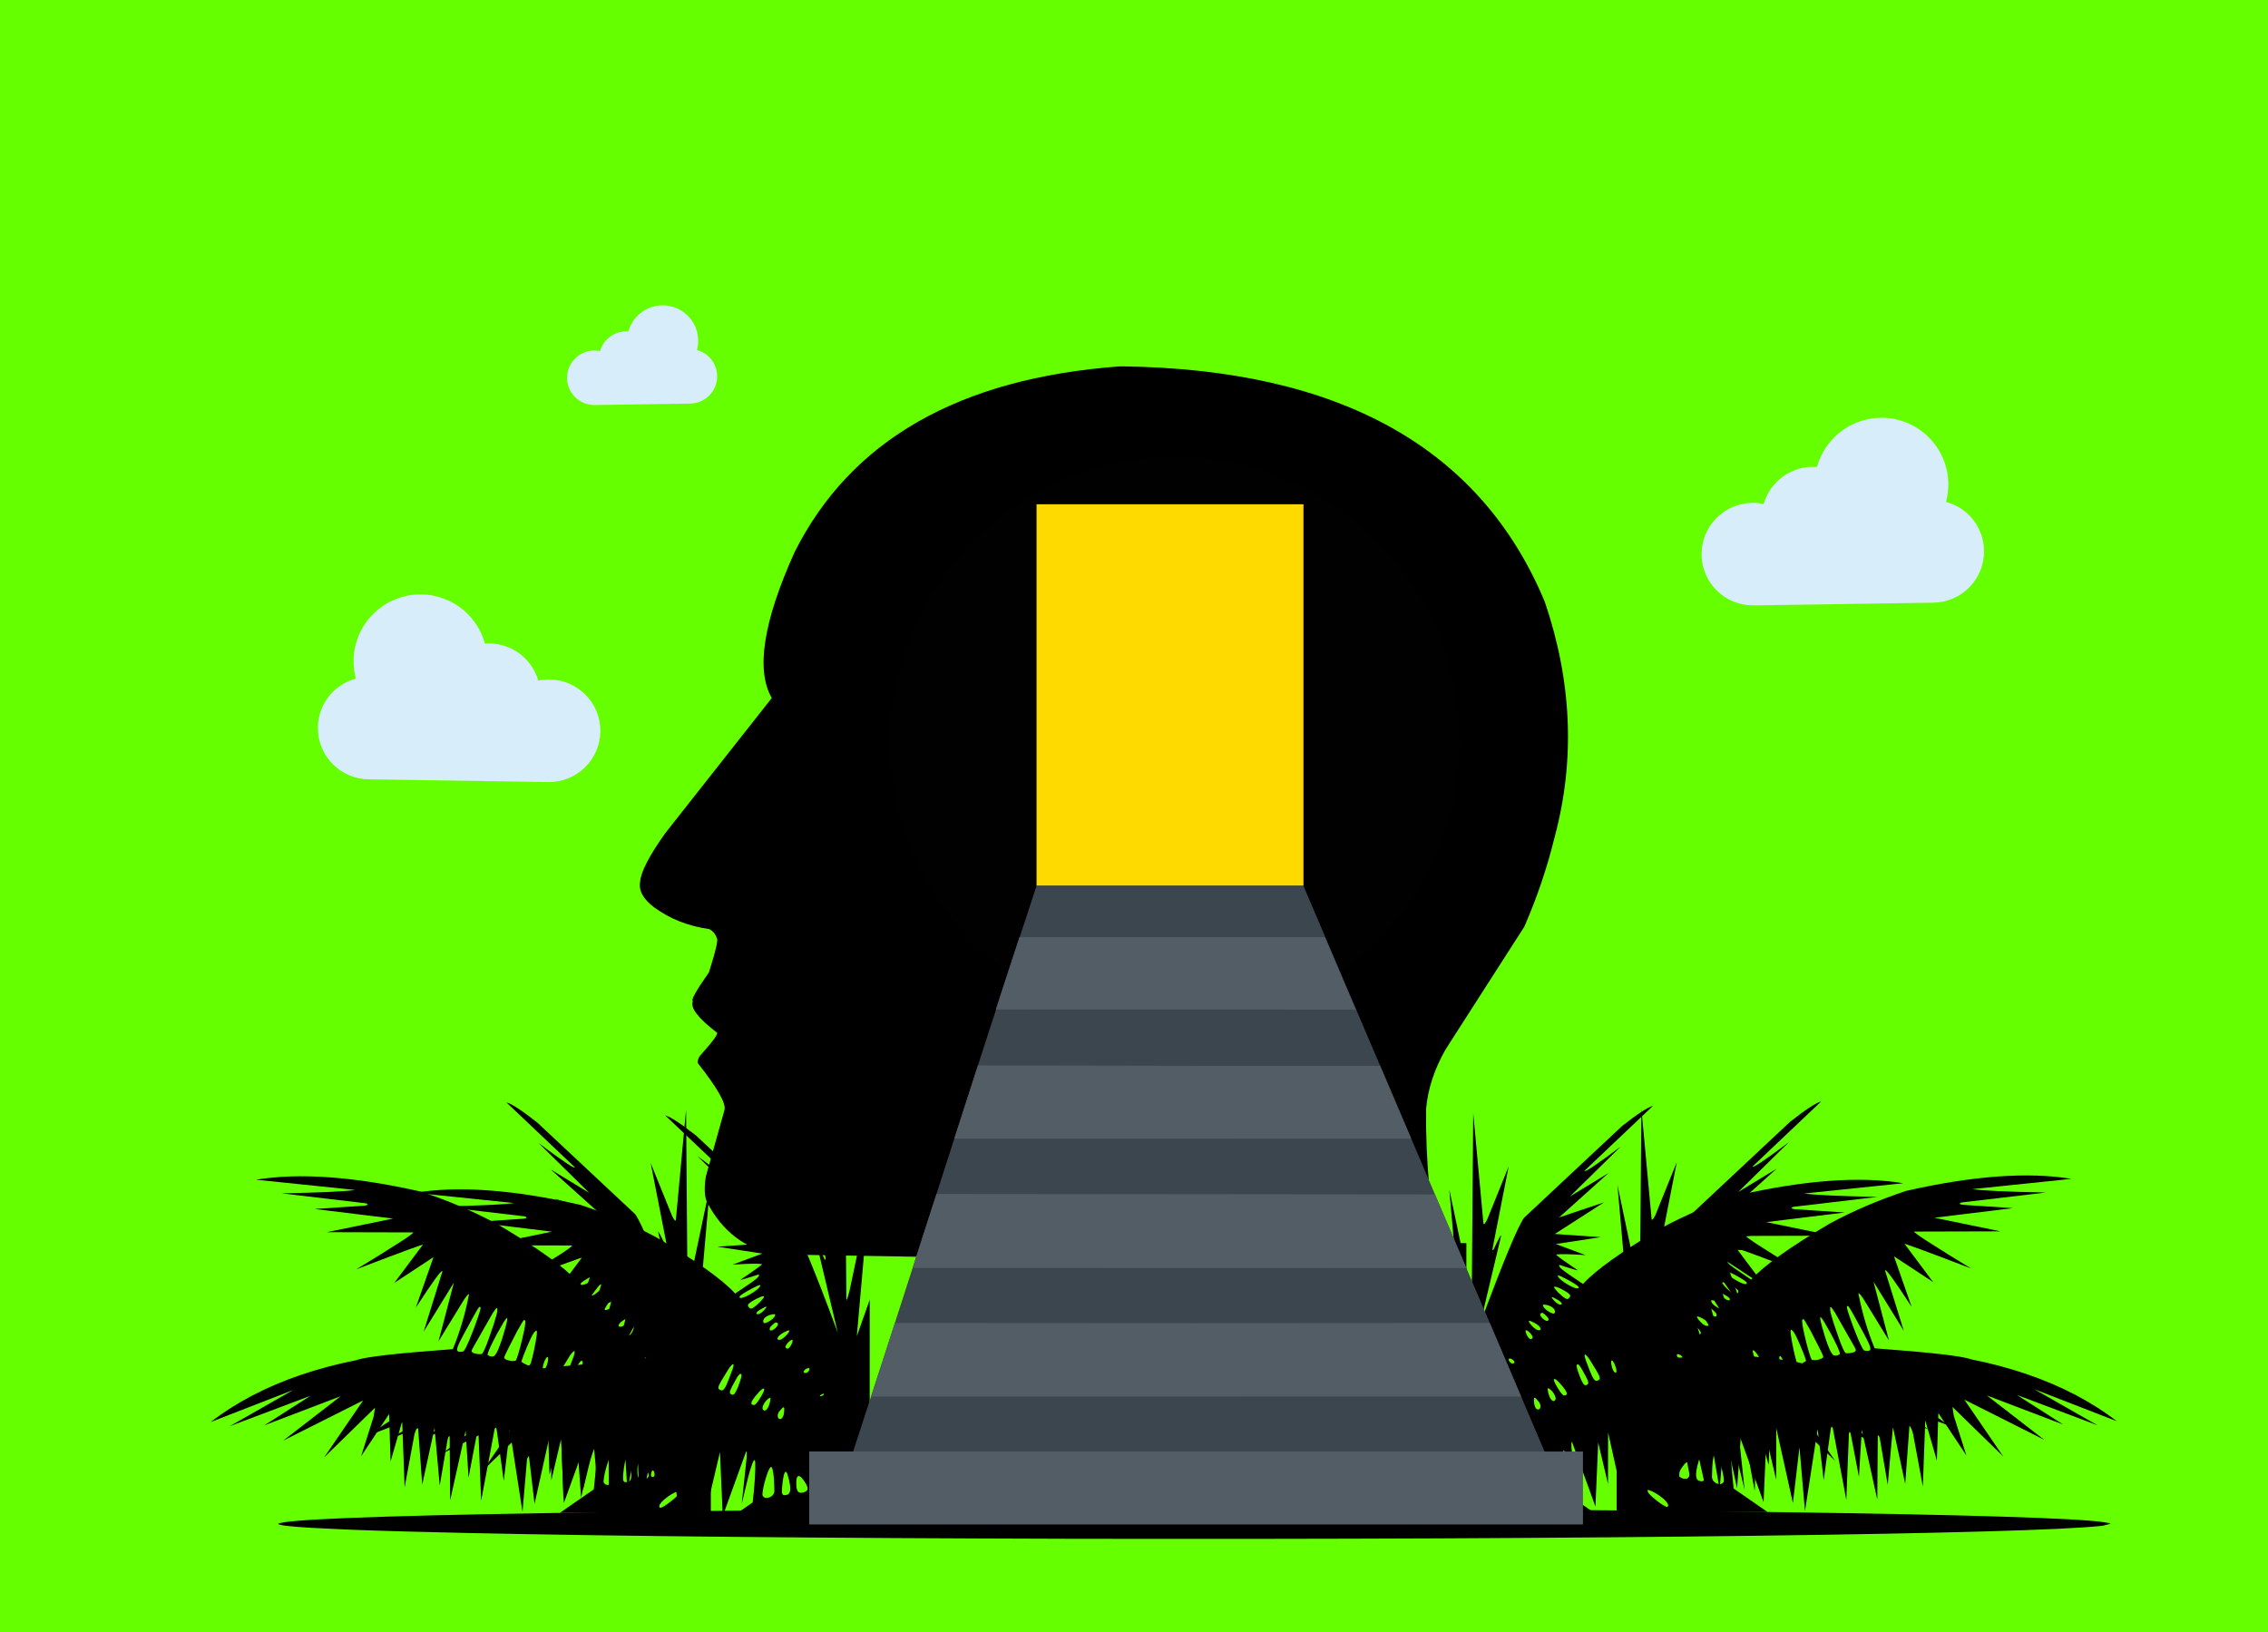
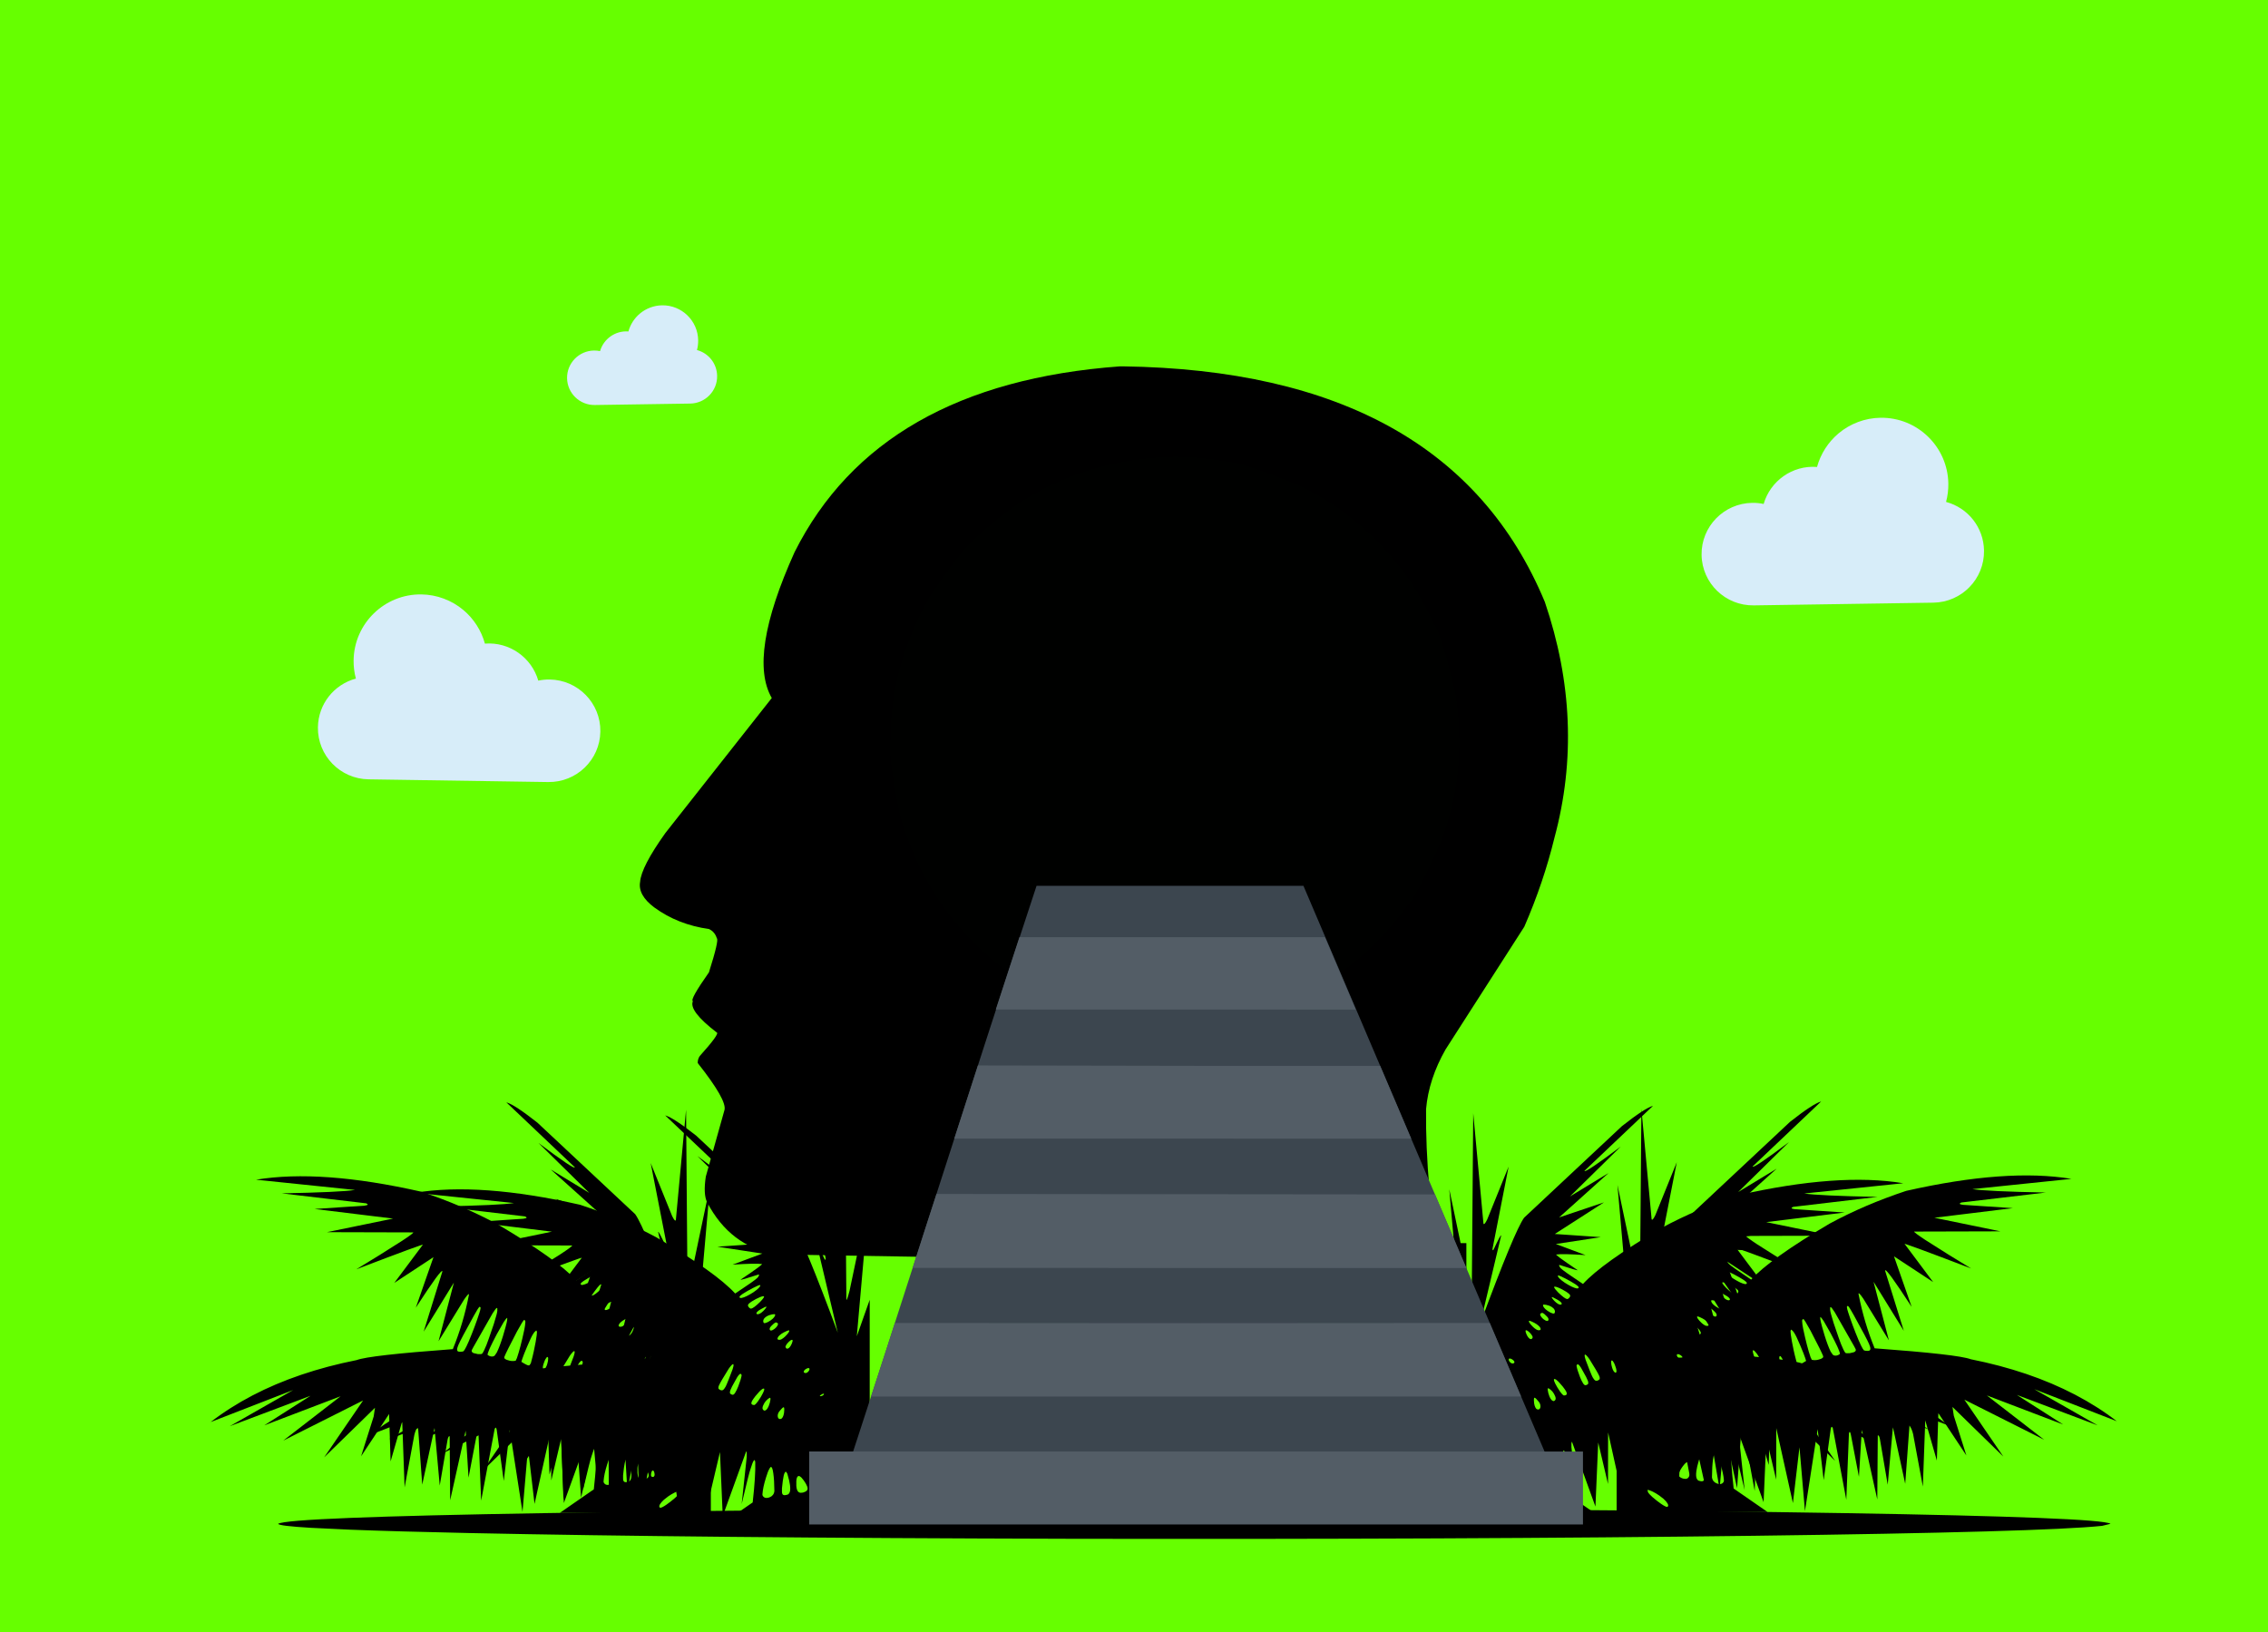
<svg xmlns="http://www.w3.org/2000/svg" xmlns:ns1="http://sodipodi.sourceforge.net/DTD/sodipodi-0.dtd" xmlns:ns2="http://www.inkscape.org/namespaces/inkscape" version="1.1" width="1399" height="1007" viewBox="-273 319 1399 1007" id="svg23" xml:space="preserve" ns1:docname="01.svg" ns2:version="1.4 (86a8ad7, 2024-10-11)">
  <rect x="-273" y="319" width="1399" height="1007" fill="#333333" stroke="none" />
  <ns1:namedview id="namedview1" pagecolor="#ffffff" bordercolor="#000000" borderopacity="0.25" ns2:showpageshadow="2" ns2:pageopacity="0.0" ns2:pagecheckerboard="0" ns2:deskcolor="#d1d1d1" ns2:zoom="0.5" ns2:cx="-52" ns2:cy="603" ns2:window-width="1920" ns2:window-height="974" ns2:window-x="-11" ns2:window-y="-11" ns2:window-maximized="1" ns2:current-layer="layer1" />
  <defs id="defs23">
    <mask id="mask">
      <rect id="showAll" fill="#ffffff" x="-172.8" y="-91.9" width="163.8" height="163.8" />
      <rect id="hideNameBg" fill="#000000" x="0" y="0" width="0" height="0" stroke-width="2" stroke="#000000" />
      <rect id="hideSloganBg" fill="#000000" x="0" y="0" width="0" height="0" stroke-width="2" stroke="#000000" />
      <path d="m 40.2,-50.3 q 3.2,0 5.7,1.9 2.5,1.9 3.4,4.8 v 0 h 23.1 q 1.2,0 1.8,0.8 0.7,0.9 0.7,1.9 0,1.1 -0.7,1.9 -0.6,0.8 -1.8,0.8 v 0 H 26 v 10.4 h 43.6 q 1.2,0 1.8,0.8 0.7,0.8 0.7,1.9 0,1 -0.7,1.9 -0.6,0.8 -1.8,0.8 v 0 H 10.2 v -15.8 h -3 q -1.2,0 -1.8,-0.8 -0.7,-0.8 -0.7,-1.9 0,-1 0.7,-1.9 0.6,-0.8 1.8,-0.8 v 0 H 31 q 0.9,-2.9 3.4,-4.8 2.5,-1.9 5.8,-1.9 v 0 M 15,-54.1 H 5.9 q -1.2,0 -1.8,-0.8 -0.6,-0.9 -0.6,-1.9 0,-1 0.6,-1.9 0.6,-0.8 1.8,-0.8 v 0 H 15 v -0.2 q 0,-4.9 5,-4.9 v 0 h 6.6 q 5,0 5,4.9 v 0 0.2 h 16.7 v -0.2 q 0,-4.9 4.9,-4.9 v 0 h 6.6 q 5.1,0 5.1,4.9 v 0 0.2 h 9.3 q 1.2,0 1.9,0.8 0.6,0.9 0.6,1.9 0,1 -0.6,1.9 -0.7,0.8 -1.9,0.8 v 0 h -9.3 v 1.1 q 0,2.1 -1.5,3.6 -1.5,1.5 -3.6,1.5 v 0 h -6.6 q -2.5,0 -3.7,-1.3 -1.2,-1.4 -1.2,-3.8 v 0 -1.1 H 31.6 v 1.1 q 0,2.1 -1.4,3.6 -1.5,1.5 -3.6,1.5 v 0 H 20 q -2.6,0 -3.8,-1.3 Q 15,-50.6 15,-53 v 0 -1.1 M 53.2,8.7 v -24.9 q 0,-1.6 0.8,-2.4 0.7,-0.9 2.3,-0.9 v 0 h 9.5 q 1.3,0 2,0.9 0.7,1 0.7,2.4 v 0 V 5 H 70 V 2.2 q 0,-2.8 0.5,-4.3 0.5,-1.5 1.9,-1.5 v 0 h 1.7 q 1.8,0 1.8,2.1 v 0 7.7 q 0,1.1 -0.5,1.8 -0.6,0.7 -1.6,0.7 v 0 H 53.2 M 11,-17.5 q 0.1,-1.1 0.7,-2 0.6,-0.8 2.3,-0.8 v 0 h 9.6 q 1.6,0 2.1,0.5 0.5,0.5 0.4,2.3 v 0 q -0.1,3.7 -0.3,6.8 -0.3,3.1 -0.6,5.9 -0.4,2.9 -0.9,5.6 -0.5,2.6 -1.1,5.5 v 0 Q 22.9,7.7 22,8.1 21,8.6 19.1,8.6 v 0 H 9.6 Q 7.7,8.6 7.4,8 7,7.5 7.4,6 v 0 q 1,-4.2 1.6,-7 0.7,-2.8 1.1,-5.1 0.4,-2.4 0.6,-5 0.2,-2.6 0.3,-6.4 v 0 m 21.9,1 q 0,-1.8 0.9,-2.5 0.9,-0.8 2.8,-0.8 v 0 h 6.8 q 2,0 3,0.7 1,0.7 1,2.6 v 0 21.1 q 0,1.6 -1.2,2.7 -1.2,1.2 -2.8,1.2 v 0 h -6.8 q -3.7,0 -3.7,-3.9 v 0 -21.1 M 104,-39.6 q 0,-2.4 0.8,-4.7 0.7,-2.3 2.2,-4.2 1.6,-1.8 3.7,-2.9 2.1,-1.2 4.9,-1.2 v 0 h 5 q 1,-2.5 1.7,-5.3 v 0 h -20.2 q 0,14.6 -0.5,30.5 -0.5,15.8 -2.5,33.6 v 0 Q 99,7.7 98,8.2 97,8.6 95.1,8.6 v 0 H 85 Q 83,8.6 82.7,8.1 82.4,7.5 82.6,5.8 v 0 q 1.1,-9.2 1.7,-18 0.7,-8.8 1,-16.6 0.4,-7.8 0.5,-14 0.1,-6.2 0.1,-10 v 0 q 0,-2.8 0.3,-4.8 0.3,-2 1.2,-3.3 0.8,-1.3 2.5,-1.9 1.7,-0.6 4.5,-0.6 v 0 h 58.5 q 1.3,0 1.9,0.9 0.7,0.8 0.7,1.9 0,1 -0.6,1.8 -0.7,0.9 -2,0.9 v 0 h -15.6 q -0.4,1.3 -0.8,2.7 -0.3,1.4 -0.7,2.6 v 0 h 12.6 q 1.8,0 3.2,1.5 1.3,1.4 1.3,3.5 v 0 24.5 q 0,2.1 -1.3,3.5 -1.4,1.4 -3.2,1.4 v 0 H 136.2 V 1.2 q 0,3.7 -1.5,5.5 -1.6,1.9 -5.6,1.9 v 0 h -10 q -0.9,0 -1.4,-0.2 -0.6,-0.2 -0.9,-0.8 -0.2,-0.6 -0.3,-1.7 -0.1,-1.1 -0.1,-3 v 0 h 5.1 V -18.2 H 104 v -21.4 m 45.3,24.2 q 1.4,0 1.8,0.8 0.4,0.8 0.7,1.9 v 0 q 0.5,2.5 1,4.9 0.6,2.3 1.1,4.5 0.6,2.2 1.2,4.5 0.7,2.2 1.5,4.7 v 0 q 0.5,1.4 0.2,1.9 -0.4,0.6 -2,0.6 v 0 H 146 q -1.6,0 -2.3,-0.5 -0.7,-0.5 -1.1,-1.7 v 0 q -1.4,-3.9 -2.5,-8.7 -1.1,-4.9 -1.8,-10.1 v 0 q -0.2,-1.7 0.3,-2.3 0.5,-0.5 1.9,-0.5 v 0 h 8.8 m -44.2,2.7 q 0.2,-1.1 0.6,-1.9 0.5,-0.8 1.9,-0.8 v 0 h 8.8 q 1.4,0 1.9,0.5 0.5,0.6 0.3,2.3 v 0 q -0.8,5.2 -1.8,10.1 -1.1,4.8 -2.5,8.7 v 0 q -0.4,1.2 -1.1,1.7 -0.7,0.5 -2.3,0.5 v 0 h -8.8 q -1.6,0 -2,-0.6 -0.3,-0.5 0.1,-1.9 v 0 q 2,-5.2 3,-9.4 1.1,-4.3 1.9,-9.2 v 0 m 13.1,-24.7 h 20.9 v -7 q 0,-1.3 -0.8,-2.2 -0.9,-0.8 -2,-0.8 v 0 h -11 q -1.7,0 -3.1,0.6 -1.3,0.7 -2.2,1.8 -0.9,1.2 -1.4,2.6 -0.4,1.4 -0.4,2.9 v 0 2.1 m 18.1,14.4 q 1.1,0 2,-0.8 0.8,-0.9 0.8,-2.2 v 0 -6 h -20.9 v 9 h 18.1 m 33.1,31.6 q -1.6,0 -2.5,-0.4 -0.9,-0.4 -1.2,-0.9 -0.3,-0.5 0,-1.1 0.2,-0.7 0.9,-1.2 v 0 q 7.8,-6.4 14.5,-12.4 6.7,-6 12.6,-12 6,-6 11.4,-12.2 5.5,-6.2 10.8,-13 v 0 h -45.5 q -1.4,0 -2,-1 -0.7,-0.9 -0.7,-2 0,-1.2 0.7,-2.1 0.6,-0.9 2,-0.9 v 0 h 56 q 2.4,0 4.2,1 1.8,1 2.6,2.7 0.9,1.7 0.6,3.8 -0.4,2.1 -2.1,4.3 v 0 q -8.8,10.7 -17.3,19.8 -8.4,9.2 -16.6,17.2 v 0 q 1.4,1.9 3.2,2.8 1.7,1 3.9,1 v 0 h 32.5 q 0,3.4 -0.9,4.9 -0.9,1.5 -3.6,1.5 v 0 h -33.3 q -2.9,0 -4.8,-1 -1.9,-1 -3.4,-3.1 v 0 L 190,5.7 q -1,0.9 -1.7,1.5 -0.8,0.6 -1.5,0.8 -0.8,0.3 -1.6,0.4 -0.9,0.2 -2.1,0.2 v 0 h -13.7 m 35.9,-73.2 q 1.7,0 2.2,0.7 0.5,0.8 0.7,1.8 v 0 l 1.6,6.3 q 0.4,1.4 -0.4,1.9 -0.8,0.5 -2.8,0.5 v 0 h -12.4 q -2,-0.1 -2.9,-0.6 -0.9,-0.4 -1.2,-1.5 v 0 l -1.5,-6.6 q -0.4,-1.6 0.3,-2.1 0.6,-0.4 2.2,-0.4 v 0 h 14.2 m 71.6,52.2 q 1.7,0 2.3,0.5 0.7,0.5 1.4,1.4 v 0 l 4.7,13.2 h 3.2 l 8.4,-16.9 q 1.2,-2 0.3,-3.8 -0.9,-1.8 -3.7,-1.8 v 0 h -25.1 l -4,7.2 q -0.5,0.8 -1.3,1.2 -0.9,0.3 -2.8,0.3 v 0 h -10.2 q -2,0 -2.4,-0.4 -0.4,-0.4 0.2,-1.4 v 0 q 2.1,-3.6 4.5,-6.9 2.4,-3.4 3.6,-6.8 v 0 q 0.2,-0.8 0.7,-1.3 0.5,-0.6 2.2,-0.6 v 0 h 10.4 q 1.5,0 2.2,0.4 0.7,0.4 0.3,1.5 v 0 q -0.2,0.4 -0.4,0.7 -0.1,0.3 -0.3,0.7 v 0 h 38.1 q 2.2,0 3.6,0.8 1.4,0.8 2.1,2.1 0.7,1.3 0.7,2.8 -0.1,1.6 -0.9,3.1 v 0 L 300.5,8.5 h -46.9 q -1,0 -1.5,-0.2 Q 251.6,8.2 251.3,7.6 251,7 251,5.8 250.9,4.6 250.9,2.7 v 0 h 17.8 l -3.5,-12.5 q -0.8,-1.4 -0.2,-2 0.7,-0.6 2.3,-0.6 v 0 h 9.6 m -0.8,-48 q 1.2,0 1.8,0.9 0.7,0.9 0.7,1.9 0,1 -0.7,1.9 -0.6,0.9 -1.8,0.9 v 0 h -7.9 v 20.4 q 0,1.7 -1.2,2.8 -1.2,1.2 -2.8,1.2 v 0 h -5.3 q -3.9,0 -3.9,-4 v 0 -20.4 h -8.4 q -1.2,0 -1.8,-0.9 -0.6,-0.9 -0.6,-1.9 0,-1 0.6,-1.9 0.6,-0.9 1.8,-0.9 v 0 h 8.4 q 0,-3.9 3.9,-3.9 v 0 h 5.3 q 3.9,0 4,3.9 v 0 h 7.9 m 35.4,0 q 1.2,0 1.9,0.9 0.6,0.9 0.6,1.9 0,1 -0.6,1.8 -0.7,0.9 -1.9,0.9 v 0 h -7.7 v 20.5 q 0,1.7 -1.2,2.8 -1.2,1.2 -2.8,1.2 v 0 h -5.4 q -3.9,0 -3.9,-4 v 0 -20.5 h -8.4 q -1.2,0 -1.9,-0.9 -0.6,-0.8 -0.6,-1.8 0,-1 0.6,-1.9 0.7,-0.9 1.9,-0.9 v 0 h 8.4 q 0,-3.9 3.9,-3.9 v 0 h 5.4 q 3.8,0 4,3.9 v 0 h 7.7 m -65.5,9.2 q 0.2,-0.6 0.5,-1 0.3,-0.4 1.2,-0.4 v 0 h 5.2 q 0.7,0 0.9,0.4 0.1,0.5 0.1,1.5 v 0 l -2.5,18.5 q -0.1,0.7 -0.6,0.9 -0.4,0.3 -1.4,0.3 v 0 h -4.8 q -0.9,0 -1.2,-0.3 -0.3,-0.2 -0.2,-1.1 v 0 l 2.8,-18.8 m 64.9,-1.5 q 0.8,0 1.1,0.4 0.3,0.5 0.5,1 v 0 l 2.2,18.5 q 0,0.9 -0.3,1.1 -0.2,0.3 -1.2,0.3 v 0 h -4.7 q -1,0 -1.4,-0.3 -0.5,-0.2 -0.6,-0.9 v 0 l -1.9,-18.2 q 0,-1 0.1,-1.4 0.2,-0.5 1,-0.5 v 0 h 5.2 m -29.3,1.7 q 0.2,-0.6 0.5,-1 0.3,-0.5 1.2,-0.5 v 0 h 5.2 q 0.7,0 0.9,0.5 0.1,0.5 0.1,1.4 v 0 l -2.1,17.3 q -0.1,0.7 -0.6,1 -0.4,0.2 -1.4,0.2 v 0 h -4.8 q -0.9,0 -1.2,-0.2 -0.3,-0.3 -0.2,-1.1 v 0 l 2.4,-17.6 m -6.1,-1.7 q 0.8,0 1.1,0.4 0.4,0.5 0.5,1 v 0 l 1.1,17.7 q 0,0.9 -0.2,1.1 -0.3,0.3 -1.3,0.3 v 0 H 272 q -1,0 -1.4,-0.3 -0.4,-0.2 -0.6,-0.9 v 0 l -0.7,-17.4 q -0.1,-1 0.1,-1.4 0.1,-0.5 0.9,-0.5 v 0 z" style="stroke-width:0" fill="#000000" id="masknamepathdata" stroke="#000000" paint-order="stroke" />
      <path d="M 27,41.2 V 43 H 11.4 v -1.8 h 6 V 21.7 l 1.8,0.1 v 7 h 6.6 v 1.8 H 19.2 V 41.2 H 27 M 10.2,28.2 Q 9.9,27.7 9.4,27 9,26.3 8.4,25.6 7.9,24.9 7.4,24.3 6.9,23.7 6.5,23.3 v 0 l 1.3,-1.2 q 0.5,0.4 1,1 0.5,0.6 1,1.3 0.5,0.6 1,1.3 0.5,0.7 0.8,1.1 v 0 l -1.4,1.4 m 3.3,10.9 q -0.2,0.1 -0.7,0.5 -0.5,0.5 -1.1,1 -0.6,0.5 -1.2,1 -0.5,0.5 -0.8,0.8 v 0 q -0.3,0.2 -0.6,0.5 -0.4,0.4 -0.7,0.7 v 0 L 7.3,42.2 Q 7.7,41.9 7.9,41.5 8,41.2 8,40.7 v 0 -9 H 4.6 v -1.8 h 5.2 v 10.2 q 0.2,-0.2 0.6,-0.6 0.5,-0.4 1,-0.9 0.5,-0.4 0.9,-0.8 0.4,-0.4 0.5,-0.5 v 0 l 0.7,1.8 M 34.3,28.4 q -0.8,1.1 -1.9,2.1 -1.1,1.1 -2.4,2 v 0 l -1.2,-1.4 q 1.7,-1.1 3.1,-2.4 1.4,-1.3 2.2,-2.6 v 0 H 30 v -1.6 h 4.3 v -2.8 l 1.7,0.1 v 2.7 h 3.7 v 1.6 H 36 v 1.6 L 36.5,27 q 0.3,0.2 0.7,0.4 0.3,0.2 0.8,0.5 0.4,0.3 0.8,0.6 0.4,0.3 0.7,0.5 v 0 l -0.9,1.4 Q 38.3,30.2 38,29.9 37.7,29.6 37.3,29.3 37,29 36.6,28.8 36.3,28.6 36,28.4 v 0 4.2 h -1.7 v -4.2 m 11.6,-2.3 q 0.9,1.3 2.6,2.5 1.6,1.2 3.6,2.2 v 0 l -1,1.5 Q 47.5,30.4 45.7,28 v 0 4.5 h -1.8 v -4.1 q -0.8,1 -1.8,1.8 -1,0.9 -2.3,1.7 v 0 l -1.1,-1.3 q 1.8,-1.1 3,-2.1 1.2,-1.1 2.1,-2.4 v 0 h -3.4 v -1.6 h 3.5 v -2.8 l 1.8,0.1 v 2.7 h 4.9 v 1.6 h -4.7 m -7,6.1 q -0.3,0.3 -0.5,0.7 -0.3,0.3 -0.6,0.7 v 0 H 48 v 1.7 q -1.2,1.5 -2.6,2.8 -1.4,1.2 -3.4,2.4 -2,1.1 -4.7,2.2 -2.6,1 -6.2,1.9 v 0 l -1,-1.8 q 3.4,-0.8 5.9,-1.7 2.5,-0.9 4.3,-1.8 1.9,-1 3.1,-2 1.3,-1.1 2.2,-2.1 v 0 h -9.1 q -0.4,0.4 -0.8,0.8 v 0 q 0.4,0.2 0.9,0.5 0.6,0.3 1.1,0.6 0.5,0.3 1,0.6 0.4,0.3 0.8,0.5 v 0 l -1,1.6 Q 38.2,39.4 37.7,39.1 37.2,38.7 36.6,38.3 36,38 35.5,37.6 q -0.6,-0.3 -1,-0.5 v 0 q -1.5,1.2 -3,2.2 v 0 l -1.2,-1.4 q 2.2,-1.4 4,-3.1 1.7,-1.6 2.9,-3.2 v 0 l 1.7,0.6 m 23.2,0.2 Q 61.5,31.6 60.9,31 60.3,30.4 59.7,29.9 v 0 6.1 H 58 v -7.1 q -0.7,1.4 -1.5,2.5 -0.8,1.2 -2,2.5 v 0 l -1.1,-1.3 q 1.3,-1.3 2.4,-2.8 1.1,-1.5 1.8,-3.1 v 0 h -3 V 25 H 58 v -3.2 l 1.7,0.1 V 25 h 3 v 1.7 h -3 V 29 l 0.6,-0.6 q 0.3,0.2 0.7,0.5 0.4,0.4 0.8,0.7 0.4,0.4 0.7,0.8 0.4,0.3 0.6,0.6 v 0 l -1,1.4 m 12,3 H 63.6 V 23 H 74.1 V 35.4 M 65.4,24.6 v 2.1 h 6.9 v -2.1 h -6.9 m 0,3.5 v 2.1 h 6.9 v -2.1 h -6.9 m 6.9,5.8 v -2.2 h -6.9 v 2.2 h 6.9 m -5.9,6.6 Q 66.2,40 65.8,39.5 65.5,39 65.1,38.4 64.7,37.8 64.4,37.3 64,36.8 63.7,36.5 v 0 L 65,35.6 q 0.3,0.3 0.7,0.7 0.4,0.5 0.8,1 0.4,0.5 0.7,1.1 0.4,0.5 0.6,0.8 v 0 l -1.4,1.3 m 6.3,-3.9 q 0.3,0.4 0.8,1.1 0.5,0.8 0.9,1.5 0.5,0.8 0.9,1.6 0.4,0.7 0.7,1.3 v 0 l -1.6,1.1 Q 74.2,42.6 73.8,41.8 73.4,41 72.9,40.2 72.5,39.3 72.1,38.6 71.6,37.9 71.2,37.4 v 0 l 1.5,-0.8 m -18.5,5.8 q 0.3,-0.6 0.7,-1.3 0.4,-0.7 0.7,-1.5 0.4,-0.7 0.7,-1.5 0.3,-0.7 0.5,-1.4 v 0 l 1.7,0.5 q -0.7,1.6 -1.4,3.2 -0.6,1.6 -1.4,2.9 v 0 l -1.5,-0.9 m 14.6,-1.2 q 0.1,-0.4 0.2,-1 0.1,-0.5 0.2,-1 v 0 l 1.7,0.7 q -0.1,0.8 -0.2,1.3 -0.1,0.7 -0.3,1.3 v 0 q -0.1,0.3 -0.3,0.6 -0.1,0.2 -0.4,0.4 -0.4,0.1 -0.9,0.2 -0.5,0.1 -1.2,0.1 v 0 q -2.4,0.2 -4.8,0 v 0 q -1.5,0 -2.1,-0.6 -0.6,-0.5 -0.6,-1.9 v 0 -4.6 l 1.7,0.1 v 3.9 q 0,0.9 0.4,1.1 0.3,0.3 1.2,0.4 v 0 q 1.8,0.1 3.7,0 v 0 q 0.9,-0.1 1.2,-0.3 0.4,-0.2 0.5,-0.7 v 0 m 31.8,-17 v 1.7 h -5.9 v 2.3 h -1.9 v -2.3 h -6.4 v 2.3 h -1.8 v -2.3 h -6 v -1.7 h 6 v -2.6 l 1.8,0.1 v 2.5 h 6.4 v -2.6 l 1.9,0.1 v 2.5 h 5.9 m -3.9,12 1.8,0.1 v 7.9 h -1.8 v -1.3 h -16 v -6.7 l 1.9,0.1 v 4.9 h 6.1 v -6.4 h -7.1 v -6.3 l 1.8,0.1 V 33 h 5.3 v -5.4 h 1.8 V 33 h 5.3 v -4.5 l 1.9,0.1 v 6.2 h -7.2 v 6.4 h 6.2 v -5 m 12,-14.5 1.9,0.1 v 22.3 h -1.9 v -8.8 q -0.5,0.4 -1.2,1 -0.7,0.5 -1.4,1.1 -0.7,0.5 -1.3,0.9 -0.6,0.5 -1.1,0.7 v 0 l -0.9,-1.7 q 0.5,-0.3 1.3,-0.9 0.8,-0.5 1.6,-1.1 0.9,-0.6 1.6,-1.2 0.8,-0.6 1.4,-1.2 v 0 -11.2 m 10.7,9 v 10.2 h 5.2 v 1.8 H 112 v -1.8 h 5.5 V 30.7 h -5.9 v -1.8 h 5.9 v -7.1 h 1.9 v 7.1 h 6.1 v 1.8 h -6.1 m -13.4,2 q -0.1,-0.7 -0.4,-1.7 -0.3,-0.9 -0.7,-1.9 -0.4,-1 -0.8,-1.9 -0.4,-0.9 -0.7,-1.5 v 0 L 105,25 q 0.3,0.6 0.7,1.5 0.4,0.9 0.8,1.8 0.3,1 0.7,1.9 0.3,0.9 0.4,1.6 v 0 l -1.6,0.9 m 43.9,6.3 q -0.2,1 -0.4,1.8 -0.2,0.8 -0.6,1.6 v 0 q -0.2,0.5 -0.5,0.8 -0.2,0.4 -0.5,0.5 -0.3,0.2 -0.6,0.3 -0.4,0 -0.8,0 v 0 q -0.9,0 -1.7,-0.6 -0.9,-0.6 -1.8,-2.2 v 0 q -0.2,-0.3 -0.4,-0.7 -0.1,-0.3 -0.3,-0.7 v 0 q -0.9,0.9 -1.9,1.8 -1,1 -2.3,1.9 v 0 l -1.2,-1.3 q 2.9,-2.1 4.7,-4.2 v 0 q -0.7,-2.1 -1.1,-4.8 -0.5,-2.6 -0.8,-6 v 0 h -7.8 v 3.6 h 6.2 q 0,0.2 -0.1,0.8 0,0.6 0,1.4 -0.1,0.7 -0.1,1.6 0,0.9 -0.1,1.6 0,0.8 0,1.4 -0.1,0.6 -0.1,0.9 v 0 q -0.1,0.8 -0.2,1.4 -0.2,0.5 -0.5,0.9 -0.4,0.4 -1,0.6 -0.6,0.2 -1.5,0.3 v 0 l -1.4,0.1 -0.5,-1.8 1.7,-0.2 q 0.5,0 0.8,-0.1 0.3,-0.1 0.5,-0.3 0.1,-0.2 0.2,-0.5 0.1,-0.4 0.1,-0.9 v 0 q 0,-0.4 0.1,-1.1 0.1,-0.8 0.1,-1.7 0,-0.9 0,-1.6 0.1,-0.8 0.1,-1 v 0 h -4.3 q 0,2 -0.2,3.6 -0.1,1.6 -0.5,3 -0.4,1.4 -0.9,2.7 -0.5,1.2 -1.3,2.6 v 0 l -1.8,-0.9 q 0.8,-1.3 1.4,-2.5 0.6,-1.2 0.9,-2.5 0.4,-1.3 0.5,-2.9 0.2,-1.6 0.2,-3.8 v 0 -6.4 h 9.3 q 0,-0.7 -0.1,-1.3 0,-0.7 -0.1,-1.3 v 0 q 0,-0.6 -0.1,-1.2 v 0 h 1.9 l 0.3,3.8 h 4.1 q -0.3,-0.4 -0.6,-0.8 -0.4,-0.4 -0.8,-0.8 -0.3,-0.3 -0.7,-0.7 -0.3,-0.3 -0.5,-0.5 v 0 l 1.1,-1.2 q 0.3,0.3 0.7,0.6 0.4,0.4 0.9,0.8 0.4,0.4 0.8,0.8 0.4,0.4 0.6,0.7 v 0 l -1,1.1 h 3.1 v 1.7 h -7.6 q 0.2,2.7 0.6,5 0.3,2.2 0.8,4 v 0 q 1.2,-1.6 1.9,-3.3 0.8,-1.8 1.5,-3.9 v 0 l 1.7,0.6 q -0.9,2.6 -1.9,4.7 -1,2.1 -2.5,4 v 0 q 0.3,0.6 0.5,1.2 0.3,0.5 0.6,1.1 v 0 q 0.6,0.8 1,1.1 0.4,0.3 0.7,0.3 v 0 q 0.5,0 0.8,-0.2 0.2,-0.3 0.4,-1 v 0 q 0.3,-0.6 0.4,-1.3 0.1,-0.6 0.3,-1.4 v 0 l 1.6,0.9 m 13.9,-6 q 0.8,1.6 1.8,2.9 0.9,1.3 2.2,2.3 1.3,1.1 3,1.9 1.7,0.8 3.8,1.6 v 0 l -1.3,1.9 q -2.2,-1 -4,-2 -1.7,-1 -3.1,-2.3 -1.5,-1.3 -2.6,-2.8 -1,-1.5 -1.9,-3.5 v 0 h -3.1 v 8.5 q 0.3,-0.1 1.2,-0.4 0.8,-0.3 1.8,-0.7 1,-0.4 1.9,-0.8 0.9,-0.3 1.3,-0.5 v 0 l 0.1,2 q -0.2,0.1 -0.8,0.3 -0.5,0.2 -1.1,0.4 -0.6,0.3 -1.4,0.6 -0.7,0.3 -1.3,0.5 -0.7,0.3 -1.2,0.5 -0.5,0.2 -0.8,0.3 v 0 q -0.4,0.1 -0.8,0.3 -0.4,0.2 -0.8,0.5 v 0 l -1,-2.1 q 0.5,-0.2 0.7,-0.5 0.3,-0.3 0.3,-0.6 v 0 -8.3 h -4.1 v -1.8 h 4.1 v -9.3 h 1.9 v 9.3 h 15.5 V 33 h -10.3 m 7.8,-8.5 q -1.2,0.8 -2.6,1.5 -1.4,0.8 -2.8,1.4 -1.5,0.7 -3,1.3 -1.5,0.6 -2.9,1.1 v 0 L 159.4,28 q 3,-0.9 5.9,-2.3 2.9,-1.3 5.4,-3 v 0 z" style="stroke-width:0" fill="#000000" id="masksloganpathdata" stroke="#000000" paint-order="stroke" />
    </mask>
  </defs>
  <g id="layer1">
    <g style="fill:#66ff00;fill-opacity:1;stroke-linejoin:miter" id="g1">
      <path d="m -273.001,317.559 c -0.382,0 -0.748,0.152 -1.018,0.422 -0.27,0.27 -0.422,0.636 -0.422,1.018 l 0.001,1007.001 c 0,0.795 0.645,1.44 1.44,1.44 h 1399.001 c 0.382,0 0.748,-0.152 1.018,-0.422 0.27,-0.27 0.422,-0.636 0.422,-1.018 V 318.999 c 0,-0.795 -0.645,-1.44 -1.44,-1.44 z" id="path1" style="fill:#66ff00" />
    </g>
    <g style="fill:#000000;fill-opacity:1;stroke-linejoin:miter" id="g2">
      <path d="m 1028.87,1258.969 -5.159,1.267 q -36.678,3.829 -214.642,6.124 -179.195,2.294 -422.029,1.86 -231.753,-0.606 -370.702,-3.546 -44.521,-0.95 -73.343,-2.071 l -24.224,-1.152 q -19.963,-1.189 -20.187,-2.482 6.06,-3.968 165.527,-6.602 159.466,-2.635 399.617,-2.735 240.15,0.1 399.617,2.735 159.466,2.635 165.526,6.602" id="path2" />
    </g>
    <g style="fill:#508626;fill-opacity:1;stroke-linejoin:miter" id="g3">
      <path d="m 790.365,1057.749 h 0.037 q 0.542,0 1.058,0.202 0.193,0.069 0.421,0.247 0.125,0.108 0.177,0.224 0.101,0.208 -0.057,0.436 -0.27,0.172 -1.054,0.172 -0.251,0 -0.545,-0.029 -0.129,-0.016 -0.258,-0.031 -0.499,-0.079 -0.573,-0.098 -0.543,-0.123 -0.666,-0.334 -0.024,-0.045 -0.026,-0.094 0.015,-0.126 0.044,-0.155 0.084,-0.141 0.317,-0.286 0.426,-0.241 1.126,-0.254 z" id="path3" />
    </g>
    <g style="fill:#000000;fill-opacity:1;stroke-linejoin:miter" id="g4">
      <path d="m 791.975,1103.125 h -0.067 q -0.348,0.058 -0.224,0.417 0.243,0.622 1.047,1.449 1.021,1.069 3.321,2.637 2.317,1.472 4.078,2.323 0.881,0.425 1.623,0.696 0.742,0.27 1.345,0.386 l 0.569,0.077 q 1.07,-0.053 0.795,-0.946 -0.247,-0.447 -1.821,-1.562 -2.538,-1.649 -6.307,-3.618 -2.174,-1.109 -3.205,-1.533 -0.628,-0.281 -1.154,-0.328 m -2.145,6.875 h -0.01 q -0.673,0.01 -0.31,0.71 0.341,0.756 2.295,2.792 3.978,3.877 5.569,4.166 l 0.225,-0.035 q 0.222,-0.052 0.434,-0.172 0.212,-0.12 0.413,-0.308 0.403,-0.377 0.765,-1.025 0.3,-0.734 -0.394,-1.472 -1.665,-1.515 -4.457,-2.938 -3.228,-1.671 -4.53,-1.717 m -1.769,6.45 -0.12,0.033 q -0.129,0.343 0.986,1.648 0.756,0.902 1.823,1.784 0.188,0.17 0.96,0.663 0.299,0.177 0.57,0.295 0.855,0.343 1.296,0.2 0.076,0 0.295,-0.135 0.078,-0.06 0.128,-0.14 0.101,-0.159 0.091,-0.398 -0.031,-0.189 -0.22,-0.447 -0.386,-0.476 -0.721,-0.755 -0.451,-0.414 -1.808,-1.199 l -1.886,-1 -0.397,-0.196 -0.429,-0.194 -0.359,-0.126 -0.208,-0.034 m -5.016,4.626 h -0.076 q -0.362,0.01 -0.47,0.294 -0.067,0.078 0.14,0.696 0.296,0.771 1.344,1.779 0.598,0.538 1.251,1.004 1.162,0.791 1.719,1.053 1.524,0.763 2.251,0.692 0.338,-0.037 0.467,-0.312 0.249,-0.661 0.22,-0.993 -0.06,-1.06 -0.992,-1.995 -1.019,-0.972 -2.537,-1.549 -0.696,-0.261 -1.966,-0.539 -0.649,-0.132 -1.351,-0.133 m -0.937,5.112 h -0.011 q -0.237,0 -0.295,0.021 -0.393,0.135 -0.518,0.213 l -0.362,0.277 -0.117,0.246 -0.02,0.303 0.072,0.35 q 0.215,0.526 0.299,0.658 0.219,0.379 0.877,1.104 0.387,0.402 0.833,0.742 1.24,0.958 2.011,1.057 l 0.352,-0.01 0.285,-0.1 0.213,-0.181 0.138,-0.25 0.058,-0.308 -0.026,-0.354 -0.115,-0.388 -0.207,-0.411 q -0.135,-0.359 -2.113,-2.182 -0.338,-0.307 -0.876,-0.635 -0.288,-0.156 -0.475,-0.156 m -8.031,4.877 h -0.037 q -0.13,0.013 -0.155,0.048 l -0.059,0.288 q 0.083,0.463 0.324,0.851 0.733,1.175 2.271,2.651 0.987,0.941 2.114,1.608 0.363,0.201 0.752,0.32 l 0.074,0.018 0.759,0.055 0.476,-0.077 0.316,-0.182 0.162,-0.274 0.014,-0.352 q -0.058,-0.36 -0.321,-0.779 -0.14,-0.297 -0.978,-1.136 -1.139,-1.023 -2.539,-1.755 -1.214,-0.633 -1.835,-0.887 -1.137,-0.442 -1.337,-0.399 m -1.997,5.832 h -0.031 q -0.373,0.017 -0.265,0.911 0.386,1.45 1.047,2.585 0.585,1.022 1.287,1.598 0.434,0.386 1.022,0.384 0.083,0.011 0.401,-0.144 0.122,-0.074 0.227,-0.183 0.204,-0.196 0.37,-0.622 0.049,-0.183 -0.016,-0.454 -0.057,-0.212 -0.321,-0.736 -0.302,-0.529 -0.691,-1.026 -0.711,-0.86 -1.11,-1.195 -1.185,-1.094 -1.921,-1.119 m 94.805,-12.331 -0.009,6e-4 q -0.72,0.185 -0.62,0.885 0.103,1.011 0.716,2.902 2.602,8.115 6.512,17.422 0.624,1.404 1.526,3.336 1.109,2.204 1.732,2.886 0.889,0.384 2.418,0.329 1.308,-0.071 1.495,-0.82 l 0.072,-0.456 q 0.019,-0.51 -0.178,-1.242 -0.196,-0.731 -0.608,-1.683 -1.373,-3.282 -9.475,-17.894 -2.72,-5.003 -3.582,-5.667 m -10.639,0.741 h -0.044 q -0.403,-0.186 -0.287,1.717 0.126,1.207 0.576,2.795 l 1.595,5.397 q 3.812,11.238 4.503,12.841 1.598,4.03 2.692,5.464 0.535,0.391 2.652,0.235 3.14,-0.567 3.365,-1.08 0.702,-0.56 0.317,-1.487 l -0.939,-1.774 -11.88,-20.862 q -2.038,-3.173 -2.548,-3.25 m -6.408,6.085 -0.039,0.303 q -0.119,0.636 0.4,2.906 0.21,1.243 2.294,8.226 1.959,6.304 3.723,9.912 0.878,1.44 1.273,1.879 0.503,0.449 0.901,0.543 1.79,0.454 3.55,-0.936 0.024,-0.386 -0.236,-1.211 -0.896,-2.448 -1.414,-3.465 -1.265,-2.767 -4.071,-8.1 -0.963,-1.853 -4.234,-7.425 l -1.376,-1.946 -0.681,-0.666 -0.091,-0.019 m -87.805,22.945 -0.027,10e-5 q -0.189,-0.01 -0.423,0.109 -0.199,0.153 -0.235,0.382 -0.069,0.513 0.393,1.207 0.283,0.497 0.988,1.007 0.215,0.147 0.385,0.215 0.185,0.064 0.463,0.126 0.061,0.012 0.225,0.015 0.709,-0.02 0.989,-0.401 0.294,-0.444 -0.055,-0.995 -0.401,-0.623 -1.254,-1.149 -0.479,-0.263 -0.853,-0.408 -0.348,-0.103 -0.595,-0.108 m 77.372,-21.627 -0.179,0.045 q -0.596,0.21 -0.605,1.12 0.104,2.13 0.641,4.761 2.363,11.175 4.588,17.642 0.327,0.866 0.755,1.577 2.091,0.416 3.961,-0.092 1.818,-0.379 2.781,-1.184 0.17,-0.129 0.308,-0.716 0.027,-0.083 -0.114,-0.47 -0.928,-2.514 -7.694,-15.479 -3.96,-7.236 -4.442,-7.204 m -7.459,6.486 -0.024,10e-4 q -0.333,0.131 -0.447,0.951 -0.039,0.224 0.147,1.921 0.414,3.432 1.783,9.869 0.574,2.725 1.85,7.483 0.806,1.47 1.231,1.329 0.78,0.188 4.603,-2.222 -0.321,-1.324 -1.689,-4.893 -1.857,-4.652 -4.025,-9.413 -0.826,-1.79 -1.595,-2.981 -0.593,-1.062 -1.835,-2.045 m -6.942,16.333 -0.007,2e-4 q -0.186,-0.076 -0.364,0.403 -0.102,0.101 -0.074,0.818 0.009,1.258 0.614,3.295 0.187,0.6 0.4,1.098 0.152,0.402 0.574,1.084 0.219,0.335 0.741,0.748 0.137,0.075 0.4,0.098 0.278,0 0.424,-0.242 0.117,-0.18 0.145,-0.637 0.027,-0.447 -0.061,-0.802 l -0.143,-0.735 -0.189,-0.648 q -0.672,-2.099 -1.1,-2.873 -0.583,-1.012 -0.768,-1.212 -0.304,-0.347 -0.592,-0.393 m -16.512,-3.631 -0.016,2e-4 q -0.308,0.071 -0.273,0.858 0.082,0.705 0.609,2.393 2.859,7.598 3.657,9.325 0.589,1.492 1.453,2.608 0.768,1.052 1.572,1.004 1.048,-0.026 1.958,-1.008 0.31,-0.914 -0.399,-2.331 -0.953,-2.122 -5.861,-9.973 -0.69,-1.049 -1.766,-2.231 -0.573,-0.576 -0.932,-0.645 m -4.59,5.963 -0.057,0.01 q -0.233,0.059 -0.534,0.586 -0.129,0.225 -0.074,0.535 0.397,2.379 2.13,6.822 0.966,2.405 1.977,3.998 0.908,1.225 1.623,0.964 0.703,-0.09 1.336,-0.726 0.077,-0.149 0.115,-0.327 0.043,-0.071 0.029,-0.599 -0.037,-0.444 -0.228,-1.004 -0.97,-2.235 -1.115,-2.457 -2.01,-3.772 -3.103,-5.585 -1.386,-2.184 -2.099,-2.215 m -51.185,12.283 -0.002,5e-4 q -0.192,0.01 -0.238,0.063 -0.062,0.059 -0.045,0.171 0.087,0.377 0.475,0.688 0.431,0.317 0.775,0.436 0.186,0.07 0.378,0.113 0.192,0.042 0.391,0.056 l 0.2,0.01 0.061,-6e-4 q 0.064,-0.011 0.129,-0.023 l 0.084,-0.043 0.04,-0.062 q 0.015,-0.077 -0.043,-0.164 -0.121,-0.164 -0.245,-0.255 -0.127,-0.108 -0.371,-0.261 l -0.256,-0.149 q -0.087,-0.061 -0.314,-0.199 -0.042,-0.027 -0.291,-0.155 -0.236,-0.111 -0.362,-0.148 -0.19,-0.064 -0.367,-0.075 m 36.908,-3.192 -0.076,0.01 q -0.111,0.012 -0.181,0.078 -0.139,0.211 -0.117,0.317 -0.016,0.292 0.134,0.796 0.395,1.261 1.994,3.983 1.877,3.075 2.955,4.192 0.357,0.404 0.873,0.756 0.203,0.048 0.538,0.03 2.228,-0.201 1.087,-2.458 -0.58,-1.052 -2.129,-3.048 -0.888,-1.123 -2.384,-2.728 -0.694,-0.741 -1.69,-1.515 -0.462,-0.343 -1.005,-0.408 m -3.779,5.686 -0.006,10e-5 q -0.557,0.036 -0.355,1.291 0.162,1.571 1.062,3.898 1.216,2.7 2.505,2.757 0.152,0 0.298,-0.042 0.364,-0.205 0.492,-0.334 0.181,-0.172 0.309,-0.396 l 0.174,-0.486 0.017,-0.492 -0.089,-0.565 -0.186,-0.619 q -0.537,-1.225 -0.738,-1.533 -0.523,-0.869 -1.182,-1.637 -1.257,-1.36 -2.3,-1.843 m -8.482,5.87 -0.021,6e-4 -0.093,0.02 q -0.087,0.037 -0.152,0.142 -0.065,0.105 -0.106,0.279 -0.083,0.348 -0.075,0.97 0.053,1.355 0.143,2.024 0.16,0.916 0.331,1.48 0.42,1.297 0.951,1.834 l 0.272,0.241 0.548,0.225 0.486,0.05 0.419,-0.105 0.347,-0.241 0.269,-0.356 0.186,-0.453 0.097,-0.529 0.003,-0.586 -0.097,-0.623 -0.202,-0.64 q -0.174,-0.37 -0.371,-0.749 l -0.584,-0.754 q -0.8,-0.985 -1.354,-1.535 l -0.492,-0.442 q -0.215,-0.166 -0.369,-0.224 l -0.138,-0.031 m -17.333,47.027 -0.008,10e-5 q -0.196,10e-5 -0.346,0.135 -0.196,0.199 -0.232,0.279 -0.075,0.118 -0.148,0.27 -0.068,0.152 -0.125,0.326 -0.133,0.453 -0.147,0.57 -0.081,0.391 -0.122,0.955 0.007,0.363 0.087,0.611 0.061,0.192 0.283,0.507 0.231,0.333 0.709,0.356 0.232,0.01 0.666,-0.158 l 0.154,-0.106 0.124,-0.134 q 0.164,-0.28 0.173,-0.375 0.037,-0.208 0.041,-0.475 0.002,-0.47 -0.082,-0.954 -0.169,-0.827 -0.274,-1.016 -0.191,-0.406 -0.234,-0.44 -0.081,-0.117 -0.165,-0.196 -0.169,-0.156 -0.354,-0.156 m 7.811,-4.609 -0.105,0.01 q -0.322,-0.026 -1.428,0.969 -0.284,0.235 -1.294,1.601 -0.954,1.327 -1.543,2.402 -0.204,0.308 -0.678,1.47 -0.158,0.443 -0.224,0.822 l -0.023,0.48 0.065,0.441 0.153,0.401 q 0.135,0.305 0.57,0.684 1.814,1.178 3.658,1.034 0.079,0.066 0.847,-0.268 l 0.435,-0.32 0.368,-0.441 0.303,-0.564 0.239,-0.691 0.176,-0.82 0.132,-1.136 q 0.16,-3.417 -0.304,-4.833 -0.433,-1.357 -1.347,-1.239 m 8.12,-2.599 h -0.049 q -0.18,0.03 -0.241,0.108 -0.313,0.388 -0.637,1.08 -0.347,1.063 -1.096,4.068 -0.226,0.886 -0.55,2.96 -0.217,1.836 -0.123,2.865 0.141,1.679 0.914,2.491 0.472,0.44 0.688,0.489 1.38,0.397 2.019,0.361 0.327,-0.024 0.701,-0.202 l 0.333,-0.299 0.243,-0.454 0.157,-0.624 0.021,-0.359 q 0.075,-1.406 0.01,-2.288 -0.489,-5.183 -1.058,-7.746 -0.382,-1.538 -0.623,-1.803 -0.205,-0.373 -0.422,-0.598 -0.167,-0.05 -0.284,-0.049 m 9.133,-2.962 -0.007,10e-5 q -0.849,-0.056 -1.4,3.831 -0.608,4.117 -0.668,11.091 0.171,1.102 0.494,1.65 0.194,0.529 1.172,1.39 1.587,1.129 3.307,1.116 1.366,-0.01 2.195,-1.285 0.256,-0.596 0.208,-0.969 0.035,-0.27 -0.255,-2.282 -0.649,-4.503 -3.052,-11.335 -0.329,-0.987 -1.238,-2.555 -0.413,-0.743 -0.756,-0.652 m -41.564,22.617 -0.054,0.019 q -0.235,0.323 -0.132,0.682 0.066,0.402 0.323,1.012 0.66,0.979 2.65,2.791 3.126,2.684 5.364,4.19 2.724,1.893 3.799,1.874 l 0.408,-0.38 0.136,-0.491 -0.098,-0.597 -0.311,-0.685 q -0.779,-1.329 -2.516,-2.878 -2.856,-2.337 -4.675,-3.353 -1.022,-0.605 -2.009,-1.076 l -0.979,-0.437 q -0.97,-0.403 -1.906,-0.671 m 106.67,-239.48 0.109,0.005 -42.185,40.002 q -0.182,1.956 22.387,-14.971 l -31.343,30.8 23.773,-14.439 -30.49,27.393 27.677,-9.301 -30.311,19.5 28.377,1.95 -27.761,4.238 18.35,6.836 q -14.765,-0.949 -17.866,-0.363 -2.226,-0.568 12.95,9.641 -0.068,0.414 -11.112,-3.194 -0.847,0.028 0.648,1.983 1.611,1.684 13.788,9.746 11.694,-12.841 48.412,-34.539 21.723,-11.75 47.219,-20.194 61.923,-14.025 101.934,-7.407 l -61.095,6.325 q 8.636,1.382 45.248,2.105 l -52.082,6.147 q -2.341,0.995 1.014,1.437 l 30.762,2.047 -48.389,5.926 40.781,8.383 -53.278,0.143 q -0.049,0.594 6.893,5.156 14.551,9.348 28.277,17.606 -43.638,-16.663 -40.963,-15.058 l 17.538,23.45 -24.165,-15.88 10.897,31.18 q -16.145,-24.877 -16.409,-22.381 l 11.565,37.147 -18.658,-30.248 9.474,36.154 -15.823,-25.788 q -3.378,-4.888 -2.851,-2.483 3.359,17.273 9.862,33.153 51.523,3.792 59.294,6.749 18.181,3.624 34.251,9.08 32.14,10.913 55.835,29.155 l -50.907,-19.759 39.11,22.308 -49.842,-18.77 28.578,18.262 -47.1,-17.956 35.38,27.357 -49.252,-24.751 24.032,35.109 -31.364,-30.614 0.82,5.429 7.746,24.491 -17.275,-26.071 -0.92,29.242 -7.163,-24.822 -1.477,40.855 -6.009,-32.384 q -0.8,-3.33 -2.242,-5.268 l -2.625,35.937 -7.587,-34.98 -3.208,35.553 -4.844,-28.358 q -0.504,-2.332 -1.284,-2.07 l -0.305,39.505 -9.543,-42.91 -1.78,28.952 -4.963,-25.919 q -0.571,-2.892 -1.19,-1.02 l -1.642,41.111 -8.329,-44.224 q -0.792,-1.744 -1.257,0.453 l -4.358,31.648 -3.73,-31.453 -7.827,50.554 -3.383,-39.381 -4.047,34.439 -10.268,-46.265 -0.06,31.819 -6.047,-25.62 -1.712,39.524 -14.489,-40.031 q -0.491,0.744 -0.311,3.444 l 3.117,29.118 q -4.505,-19.206 -5.48,-21.712 -2.455,-7.995 -2.893,-4.056 -0.271,8.213 1.585,24.799 l 20.954,14.508 -93.139,-6e-4 -0.001,-139.498 7.957,22.493 -7.458,-84.787 11.943,56.787 q 1.59,6.143 1.949,5.486 l 0.886,-109.168 6.306,68.108 q 0.501,1.098 2.287,-2.52 l 13.227,-32.688 -9.898,50.546 q -0.142,1.64 0.584,0.763 4.6,-9.907 4.727,-8.779 l -12.825,54.065 q 21.06,-56.85 26.978,-65.064 l 60.346,-56.486 q 13.986,-11.007 18.99,-12.47 z" id="path4" />
    </g>
    <g style="fill:#508626;fill-opacity:1;stroke-linejoin:miter" id="g5">
      <path d="m 60.404,1060.967 -0.037,3e-4 q -0.542,0 -1.058,0.202 -0.193,0.068 -0.421,0.247 -0.125,0.108 -0.177,0.224 -0.101,0.208 0.057,0.436 0.27,0.171 1.054,0.172 0.251,0 0.545,-0.029 0.129,-0.016 0.258,-0.031 0.499,-0.079 0.573,-0.098 0.543,-0.123 0.666,-0.334 0.024,-0.045 0.026,-0.094 -0.015,-0.125 -0.044,-0.155 -0.084,-0.141 -0.317,-0.286 -0.427,-0.241 -1.126,-0.254 z" id="path5" />
    </g>
    <g style="fill:#000000;fill-opacity:1;stroke-linejoin:miter" id="g6">
      <path d="m 97.716,1103.656 h 0.067 q 0.348,0.058 0.224,0.417 -0.243,0.622 -1.047,1.449 -1.021,1.069 -3.321,2.638 -2.316,1.472 -4.078,2.323 -0.881,0.426 -1.623,0.696 -0.742,0.27 -1.345,0.386 l -0.569,0.077 q -1.07,-0.053 -0.795,-0.946 0.247,-0.447 1.821,-1.562 2.538,-1.649 6.307,-3.618 2.174,-1.109 3.205,-1.533 0.628,-0.281 1.154,-0.328 m 2.145,6.876 h 0.009 q 0.673,0.01 0.31,0.71 -0.341,0.756 -2.295,2.792 -3.978,3.877 -5.569,4.166 l -0.225,-0.035 q -0.222,-0.052 -0.434,-0.172 -0.212,-0.12 -0.413,-0.308 -0.403,-0.377 -0.765,-1.025 -0.3,-0.734 0.394,-1.472 1.665,-1.515 4.457,-2.938 3.228,-1.671 4.53,-1.716 m 1.769,6.45 0.12,0.033 q 0.129,0.344 -0.986,1.648 -0.756,0.902 -1.822,1.785 -0.188,0.169 -0.961,0.663 -0.299,0.177 -0.571,0.295 -0.855,0.342 -1.296,0.2 -0.077,0 -0.295,-0.135 -0.078,-0.06 -0.128,-0.139 -0.1,-0.16 -0.091,-0.398 0.031,-0.189 0.22,-0.447 0.386,-0.476 0.721,-0.755 0.451,-0.414 1.808,-1.199 l 1.886,-1.001 0.397,-0.196 0.429,-0.193 0.359,-0.126 0.208,-0.034 m 5.016,4.627 h 0.076 q 0.363,0.01 0.47,0.294 0.067,0.078 -0.14,0.696 -0.297,0.771 -1.344,1.78 -0.598,0.538 -1.251,1.004 -1.162,0.791 -1.719,1.053 -1.524,0.763 -2.251,0.692 -0.338,-0.037 -0.467,-0.312 -0.249,-0.661 -0.22,-0.993 0.06,-1.061 0.992,-1.995 1.019,-0.973 2.537,-1.549 0.696,-0.261 1.966,-0.539 0.649,-0.133 1.351,-0.133 m 0.937,5.112 0.011,2e-4 q 0.236,0 0.296,0.021 0.392,0.135 0.518,0.213 l 0.362,0.277 0.117,0.246 0.02,0.303 -0.072,0.349 q -0.216,0.526 -0.299,0.658 -0.219,0.378 -0.877,1.104 -0.387,0.403 -0.833,0.742 -1.24,0.958 -2.011,1.057 l -0.352,-0.01 -0.285,-0.1 -0.213,-0.18 -0.138,-0.25 -0.058,-0.308 0.026,-0.354 0.115,-0.389 0.207,-0.411 q 0.135,-0.359 2.113,-2.182 0.338,-0.307 0.876,-0.634 0.288,-0.156 0.475,-0.156 m 8.031,4.877 0.037,9e-4 q 0.13,0.013 0.155,0.048 l 0.059,0.287 q -0.083,0.463 -0.324,0.852 -0.733,1.175 -2.27,2.651 -0.987,0.941 -2.114,1.607 -0.363,0.201 -0.752,0.32 l -0.074,0.018 -0.759,0.055 -0.476,-0.076 -0.316,-0.182 -0.162,-0.274 -0.015,-0.352 q 0.058,-0.36 0.321,-0.778 0.14,-0.297 0.978,-1.137 1.139,-1.023 2.539,-1.754 1.214,-0.633 1.836,-0.887 1.137,-0.441 1.337,-0.399 m 1.997,5.832 h 0.031 q 0.372,0.017 0.265,0.911 -0.386,1.45 -1.046,2.585 -0.585,1.023 -1.287,1.598 -0.434,0.386 -1.022,0.384 -0.083,0.011 -0.401,-0.143 -0.122,-0.074 -0.227,-0.184 -0.204,-0.197 -0.37,-0.622 -0.049,-0.183 0.015,-0.454 0.058,-0.212 0.321,-0.736 0.302,-0.529 0.691,-1.026 0.711,-0.86 1.11,-1.195 1.185,-1.094 1.921,-1.119 m -94.805,-12.331 0.009,5e-4 q 0.72,0.185 0.62,0.885 -0.103,1.011 -0.716,2.902 -2.602,8.115 -6.512,17.422 -0.624,1.404 -1.526,3.336 -1.109,2.204 -1.732,2.886 -0.889,0.385 -2.418,0.329 -1.308,-0.07 -1.495,-0.82 l -0.072,-0.455 q -0.019,-0.511 0.178,-1.242 0.196,-0.731 0.608,-1.683 1.373,-3.283 9.476,-17.894 2.72,-5.003 3.582,-5.667 m 10.639,0.741 h 0.044 q 0.403,-0.186 0.287,1.717 -0.126,1.207 -0.576,2.795 l -1.595,5.397 q -3.812,11.238 -4.503,12.841 -1.598,4.03 -2.692,5.464 -0.535,0.392 -2.652,0.235 -3.14,-0.567 -3.364,-1.08 -0.702,-0.56 -0.317,-1.487 l 0.939,-1.774 11.88,-20.862 q 2.038,-3.173 2.548,-3.25 m 6.408,6.085 0.039,0.303 q 0.119,0.636 -0.4,2.906 -0.21,1.243 -2.294,8.226 -1.959,6.304 -3.723,9.913 -0.878,1.44 -1.273,1.879 -0.503,0.449 -0.901,0.543 -1.789,0.454 -3.55,-0.936 -0.024,-0.386 0.236,-1.211 0.896,-2.448 1.415,-3.465 1.265,-2.766 4.071,-8.1 0.963,-1.853 4.234,-7.425 l 1.376,-1.946 0.681,-0.666 0.091,-0.019 m 87.805,22.945 0.027,2e-4 q 0.189,-0.01 0.423,0.109 0.199,0.153 0.235,0.383 0.069,0.513 -0.393,1.207 -0.283,0.496 -0.988,1.007 -0.215,0.147 -0.385,0.215 -0.185,0.063 -0.463,0.126 -0.061,0.012 -0.225,0.015 -0.709,-0.019 -0.989,-0.401 -0.294,-0.444 0.055,-0.995 0.401,-0.623 1.254,-1.149 0.479,-0.263 0.853,-0.408 0.348,-0.103 0.595,-0.108 m -77.372,-21.627 0.179,0.045 q 0.596,0.21 0.605,1.12 -0.104,2.13 -0.641,4.761 -2.363,11.175 -4.588,17.642 -0.327,0.866 -0.755,1.578 -2.091,0.415 -3.961,-0.092 -1.818,-0.379 -2.781,-1.185 -0.17,-0.129 -0.308,-0.716 -0.027,-0.083 0.114,-0.47 0.928,-2.514 7.694,-15.479 3.96,-7.236 4.442,-7.204 m 7.459,6.485 h 0.024 q 0.333,0.131 0.447,0.951 0.039,0.224 -0.147,1.921 -0.414,3.432 -1.783,9.869 -0.574,2.725 -1.85,7.483 -0.806,1.47 -1.231,1.329 -0.78,0.188 -4.603,-2.221 0.321,-1.324 1.689,-4.893 1.856,-4.652 4.025,-9.413 0.826,-1.79 1.595,-2.981 0.593,-1.062 1.835,-2.045 m 6.942,16.334 h 0.006 q 0.186,-0.075 0.364,0.403 0.102,0.101 0.073,0.818 -0.009,1.259 -0.614,3.295 -0.187,0.6 -0.4,1.098 -0.152,0.402 -0.574,1.084 -0.219,0.335 -0.741,0.748 -0.137,0.075 -0.4,0.097 -0.278,0 -0.424,-0.242 -0.117,-0.181 -0.145,-0.637 -0.027,-0.448 0.061,-0.802 l 0.143,-0.735 0.189,-0.648 q 0.672,-2.099 1.1,-2.873 0.583,-1.012 0.769,-1.212 0.304,-0.347 0.592,-0.393 m 16.512,-3.631 0.016,5e-4 q 0.308,0.071 0.272,0.857 -0.082,0.706 -0.609,2.393 -2.859,7.598 -3.657,9.325 -0.589,1.493 -1.453,2.609 -0.768,1.052 -1.572,1.004 -1.048,-0.026 -1.958,-1.008 -0.31,-0.914 0.399,-2.332 0.953,-2.122 5.861,-9.973 0.69,-1.049 1.766,-2.23 0.573,-0.576 0.933,-0.645 m 4.589,5.963 0.057,0.01 q 0.233,0.059 0.534,0.586 0.129,0.225 0.074,0.535 -0.397,2.379 -2.13,6.822 -0.966,2.405 -1.977,3.998 -0.908,1.225 -1.623,0.964 -0.703,-0.089 -1.337,-0.725 -0.076,-0.149 -0.115,-0.326 -0.043,-0.071 -0.029,-0.6 0.038,-0.444 0.228,-1.004 0.97,-2.235 1.115,-2.457 2.01,-3.773 3.103,-5.585 1.386,-2.184 2.099,-2.215 m 51.185,12.283 0.002,4e-4 q 0.192,0.01 0.238,0.063 0.062,0.059 0.045,0.171 -0.087,0.377 -0.475,0.688 -0.431,0.317 -0.775,0.436 -0.186,0.07 -0.378,0.113 -0.192,0.042 -0.391,0.056 l -0.2,0.01 -0.061,-4e-4 q -0.064,-0.012 -0.129,-0.023 l -0.084,-0.043 -0.04,-0.062 q -0.015,-0.077 0.043,-0.164 0.121,-0.164 0.245,-0.255 0.127,-0.108 0.371,-0.261 l 0.255,-0.149 q 0.087,-0.061 0.314,-0.199 0.042,-0.027 0.291,-0.155 0.236,-0.111 0.362,-0.149 0.19,-0.064 0.367,-0.074 m -36.908,-3.192 0.076,0.01 q 0.111,0.013 0.181,0.078 0.139,0.211 0.117,0.317 0.016,0.291 -0.134,0.796 -0.395,1.261 -1.994,3.983 -1.877,3.075 -2.955,4.191 -0.357,0.404 -0.873,0.756 -0.203,0.048 -0.538,0.03 -2.229,-0.201 -1.087,-2.458 0.58,-1.052 2.129,-3.048 0.888,-1.123 2.384,-2.728 0.694,-0.741 1.69,-1.515 0.462,-0.343 1.005,-0.408 m 3.779,5.686 h 0.006 q 0.557,0.036 0.355,1.291 -0.162,1.571 -1.062,3.898 -1.216,2.701 -2.505,2.757 -0.152,0 -0.297,-0.041 -0.364,-0.205 -0.492,-0.334 -0.181,-0.172 -0.309,-0.396 l -0.174,-0.486 -0.017,-0.492 0.089,-0.565 0.186,-0.619 q 0.537,-1.225 0.738,-1.533 0.523,-0.869 1.182,-1.637 1.257,-1.361 2.3,-1.843 m 8.482,5.87 0.021,4e-4 0.093,0.02 q 0.087,0.037 0.152,0.142 0.065,0.106 0.106,0.28 0.083,0.348 0.075,0.97 -0.054,1.356 -0.143,2.023 -0.16,0.916 -0.331,1.481 -0.42,1.297 -0.951,1.834 l -0.272,0.241 -0.548,0.225 -0.486,0.05 -0.419,-0.105 -0.347,-0.241 -0.269,-0.356 -0.186,-0.453 -0.097,-0.529 -0.003,-0.586 0.097,-0.623 0.201,-0.64 q 0.174,-0.37 0.371,-0.749 l 0.584,-0.755 q 0.8,-0.985 1.353,-1.535 l 0.492,-0.442 q 0.215,-0.166 0.369,-0.224 l 0.138,-0.03 m 17.333,47.027 h 0.008 q 0.196,4e-4 0.346,0.135 0.196,0.199 0.232,0.279 0.075,0.118 0.148,0.27 0.068,0.152 0.125,0.326 0.133,0.453 0.147,0.57 0.081,0.391 0.122,0.954 -0.007,0.363 -0.087,0.611 -0.061,0.192 -0.283,0.508 -0.23,0.333 -0.708,0.356 -0.232,0.01 -0.666,-0.159 l -0.154,-0.106 -0.124,-0.133 q -0.164,-0.28 -0.173,-0.375 -0.037,-0.208 -0.041,-0.475 -0.002,-0.47 0.082,-0.954 0.169,-0.826 0.274,-1.016 0.191,-0.406 0.233,-0.44 0.081,-0.117 0.165,-0.196 0.169,-0.157 0.354,-0.157 m -7.811,-4.609 0.105,0.01 q 0.322,-0.026 1.427,0.969 0.284,0.234 1.294,1.6 0.954,1.328 1.543,2.402 0.204,0.308 0.678,1.47 0.158,0.443 0.224,0.822 l 0.023,0.48 -0.065,0.441 -0.153,0.401 q -0.135,0.305 -0.57,0.684 -1.814,1.179 -3.658,1.034 -0.079,0.065 -0.847,-0.268 l -0.435,-0.32 -0.368,-0.441 -0.303,-0.564 -0.239,-0.691 -0.176,-0.82 -0.132,-1.137 q -0.16,-3.416 0.304,-4.833 0.433,-1.357 1.347,-1.239 m -8.12,-2.599 h 0.049 q 0.18,0.03 0.241,0.108 0.313,0.388 0.637,1.08 0.347,1.063 1.096,4.068 0.226,0.886 0.55,2.96 0.217,1.835 0.123,2.864 -0.141,1.679 -0.914,2.491 -0.472,0.44 -0.688,0.488 -1.38,0.398 -2.019,0.361 -0.327,-0.024 -0.701,-0.202 l -0.333,-0.299 -0.243,-0.454 -0.157,-0.624 -0.021,-0.359 q -0.075,-1.405 -0.011,-2.288 0.489,-5.184 1.058,-7.746 0.382,-1.538 0.623,-1.803 0.205,-0.373 0.422,-0.598 0.167,-0.05 0.284,-0.049 m -9.133,-2.962 0.007,4e-4 q 0.85,-0.056 1.4,3.831 0.607,4.117 0.668,11.091 -0.171,1.101 -0.494,1.65 -0.194,0.529 -1.172,1.39 -1.587,1.129 -3.307,1.116 -1.366,-0.01 -2.195,-1.285 -0.256,-0.596 -0.208,-0.969 -0.035,-0.27 0.254,-2.282 0.649,-4.504 3.052,-11.335 0.329,-0.987 1.238,-2.555 0.413,-0.743 0.756,-0.652 m 41.564,22.617 0.054,0.019 q 0.235,0.323 0.132,0.683 -0.066,0.402 -0.323,1.012 -0.66,0.979 -2.65,2.791 -3.126,2.684 -5.364,4.19 -2.724,1.893 -3.799,1.874 l -0.408,-0.38 -0.136,-0.491 0.098,-0.597 0.311,-0.685 q 0.779,-1.329 2.516,-2.878 2.856,-2.337 4.675,-3.353 1.022,-0.606 2.01,-1.077 l 0.979,-0.437 q 0.97,-0.403 1.906,-0.671 M 39.488,999.028 l -0.109,0.005 42.185,40.002 q 0.182,1.956 -22.387,-14.971 l 31.343,30.8 -23.774,-14.439 30.49,27.393 -27.677,-9.301 30.311,19.499 -28.377,1.95 27.761,4.238 -18.35,6.836 q 14.765,-0.948 17.866,-0.363 2.226,-0.568 -12.95,9.642 0.068,0.414 11.112,-3.194 0.847,0.028 -0.649,1.984 -1.611,1.683 -13.788,9.745 -11.694,-12.841 -48.412,-34.539 -21.723,-11.75 -47.219,-20.194 -61.923,-14.025 -101.934,-7.407 l 61.095,6.325 q -8.636,1.382 -45.248,2.104 l 52.082,6.147 q 2.341,0.995 -1.014,1.437 l -30.762,2.047 48.389,5.926 -40.781,8.383 53.278,0.143 q 0.049,0.594 -6.893,5.156 -14.551,9.348 -28.277,17.605 43.638,-16.663 40.963,-15.058 l -17.538,23.45 24.166,-15.88 -10.897,31.181 q 16.145,-24.877 16.409,-22.381 l -11.565,37.147 18.658,-30.248 -9.475,36.154 15.823,-25.788 q 3.378,-4.888 2.851,-2.482 -3.359,17.273 -9.862,33.153 -51.523,3.792 -59.294,6.749 -18.181,3.624 -34.251,9.08 -32.14,10.913 -55.835,29.155 l 50.907,-19.759 -39.11,22.308 49.843,-18.771 -28.578,18.262 47.099,-17.955 -35.38,27.357 49.252,-24.751 -24.032,35.109 31.365,-30.615 -0.82,5.429 -7.746,24.491 17.275,-26.072 0.92,29.242 7.163,-24.822 1.477,40.855 6.009,-32.385 q 0.8,-3.329 2.242,-5.268 l 2.625,35.937 7.587,-34.98 3.208,35.553 4.844,-28.358 q 0.504,-2.332 1.284,-2.07 l 0.305,39.505 9.543,-42.909 1.78,28.952 4.963,-25.919 q 0.571,-2.892 1.19,-1.02 l 1.642,41.111 8.329,-44.224 q 0.792,-1.744 1.257,0.453 l 4.358,31.648 3.73,-31.453 7.827,50.554 3.383,-39.381 4.047,34.439 10.269,-46.265 0.061,31.819 6.047,-25.62 1.712,39.524 14.489,-40.032 q 0.491,0.744 0.31,3.444 l -3.117,29.119 q 4.505,-19.207 5.48,-21.713 2.455,-7.995 2.893,-4.056 0.271,8.213 -1.585,24.799 l -20.953,14.508 93.139,-5e-4 0.001,-139.498 -7.957,22.493 7.458,-84.787 -11.943,56.787 q -1.59,6.143 -1.949,5.486 l -0.886,-109.168 -6.306,68.107 q -0.501,1.098 -2.287,-2.52 l -13.227,-32.688 9.898,50.546 q 0.142,1.64 -0.584,0.763 -4.6,-9.907 -4.727,-8.779 l 12.825,54.065 q -21.06,-56.85 -26.978,-65.064 l -60.345,-56.479 Q 44.492,1000.498 39.488,999.035 Z" id="path6" />
    </g>
    <g style="fill:#ffffff;fill-opacity:1;stroke-linejoin:miter" id="g7">
      <path d="m 251.27,1201.619 v 10e-5 c 1.2e-4,-10e-5 3e-4,-10e-5 4.2e-4,-10e-5 l -8.5e-4,10e-5 c -0.054,2e-4 -0.124,0.035 -0.212,0.106 v 6e-4 c 0.088,-0.071 0.159,-0.106 0.212,-0.106 z" id="path7" />
    </g>
    <g style="fill:#000000;fill-opacity:1;stroke-linejoin:miter" id="g8">
      <path d="m 195.707,1111.716 h 0.067 q 0.348,0.058 0.224,0.417 -0.243,0.622 -1.047,1.449 -1.021,1.069 -3.321,2.638 -2.316,1.472 -4.078,2.323 -0.881,0.426 -1.623,0.696 -0.742,0.27 -1.345,0.386 l -0.569,0.077 q -1.07,-0.053 -0.795,-0.946 0.247,-0.447 1.821,-1.562 2.538,-1.649 6.307,-3.618 2.174,-1.109 3.205,-1.533 0.628,-0.281 1.154,-0.328 m 2.145,6.876 h 0.01 q 0.673,0.01 0.31,0.71 -0.341,0.756 -2.295,2.792 -3.978,3.877 -5.569,4.166 l -0.225,-0.035 q -0.222,-0.052 -0.434,-0.172 -0.212,-0.12 -0.413,-0.309 -0.403,-0.376 -0.765,-1.025 -0.3,-0.734 0.394,-1.472 1.665,-1.515 4.457,-2.938 3.228,-1.671 4.53,-1.717 m 1.769,6.45 0.12,0.033 q 0.129,0.344 -0.986,1.648 -0.756,0.903 -1.822,1.785 -0.188,0.169 -0.96,0.663 -0.299,0.177 -0.571,0.295 -0.855,0.342 -1.296,0.199 -0.076,0 -0.295,-0.135 -0.078,-0.06 -0.128,-0.139 -0.1,-0.16 -0.091,-0.398 0.031,-0.189 0.22,-0.447 0.386,-0.476 0.721,-0.755 0.451,-0.414 1.808,-1.199 l 1.886,-1.001 0.397,-0.196 0.429,-0.194 0.359,-0.126 0.208,-0.034 m 5.016,4.626 h 0.076 q 0.363,0.01 0.47,0.293 0.067,0.078 -0.14,0.696 -0.297,0.771 -1.344,1.779 -0.598,0.538 -1.251,1.004 -1.162,0.791 -1.719,1.053 -1.524,0.763 -2.251,0.692 -0.338,-0.037 -0.467,-0.312 -0.249,-0.661 -0.22,-0.993 0.06,-1.061 0.992,-1.995 1.019,-0.973 2.537,-1.549 0.696,-0.261 1.966,-0.539 0.649,-0.133 1.351,-0.133 m 0.937,5.112 h 0.011 q 0.236,0 0.296,0.021 0.392,0.135 0.518,0.213 l 0.362,0.277 0.117,0.246 0.02,0.303 -0.072,0.35 q -0.216,0.526 -0.299,0.658 -0.219,0.378 -0.877,1.104 -0.387,0.403 -0.833,0.742 -1.24,0.958 -2.011,1.057 l -0.352,-0.01 -0.285,-0.1 -0.213,-0.18 -0.138,-0.251 -0.058,-0.308 0.026,-0.354 0.115,-0.389 0.207,-0.411 q 0.135,-0.359 2.113,-2.182 0.338,-0.308 0.876,-0.635 0.288,-0.156 0.475,-0.156 m 8.031,4.877 0.037,9e-4 q 0.13,0.013 0.155,0.048 l 0.059,0.287 q -0.083,0.463 -0.324,0.851 -0.733,1.175 -2.271,2.651 -0.987,0.941 -2.114,1.607 -0.363,0.201 -0.752,0.32 l -0.074,0.018 -0.759,0.055 -0.476,-0.076 -0.316,-0.182 -0.162,-0.274 -0.014,-0.352 q 0.058,-0.36 0.321,-0.778 0.14,-0.297 0.978,-1.137 1.139,-1.023 2.539,-1.754 1.214,-0.633 1.836,-0.887 1.137,-0.442 1.337,-0.399 m 1.997,5.832 h 0.031 q 0.373,0.017 0.265,0.911 -0.386,1.45 -1.046,2.585 -0.585,1.023 -1.287,1.598 -0.434,0.386 -1.022,0.384 -0.083,0.011 -0.401,-0.143 -0.122,-0.074 -0.227,-0.184 -0.204,-0.197 -0.37,-0.622 -0.049,-0.183 0.015,-0.454 0.058,-0.212 0.321,-0.736 0.302,-0.529 0.691,-1.026 0.711,-0.86 1.11,-1.195 1.185,-1.094 1.921,-1.119 m -94.805,-12.33 0.009,5e-4 q 0.72,0.185 0.62,0.885 -0.103,1.011 -0.716,2.901 -2.602,8.115 -6.512,17.422 -0.624,1.404 -1.526,3.336 -1.109,2.204 -1.732,2.886 -0.889,0.384 -2.418,0.329 -1.308,-0.07 -1.495,-0.82 l -0.072,-0.455 q -0.019,-0.511 0.178,-1.242 0.196,-0.731 0.608,-1.683 1.373,-3.283 9.476,-17.894 2.72,-5.003 3.582,-5.667 m 10.639,0.741 h 0.044 q 0.403,-0.186 0.287,1.717 -0.126,1.207 -0.576,2.795 l -1.595,5.397 q -3.812,11.238 -4.503,12.841 -1.598,4.03 -2.692,5.464 -0.535,0.392 -2.652,0.235 -3.14,-0.567 -3.364,-1.08 -0.702,-0.56 -0.317,-1.487 l 0.939,-1.774 11.88,-20.862 q 2.038,-3.173 2.548,-3.25 m 6.408,6.085 0.039,0.303 q 0.119,0.636 -0.4,2.906 -0.21,1.243 -2.294,8.226 -1.959,6.304 -3.723,9.913 -0.878,1.44 -1.273,1.879 -0.503,0.449 -0.901,0.543 -1.79,0.454 -3.55,-0.936 -0.024,-0.386 0.236,-1.211 0.896,-2.448 1.414,-3.465 1.265,-2.766 4.071,-8.101 0.963,-1.853 4.234,-7.425 l 1.376,-1.946 0.681,-0.666 0.091,-0.019 m 87.805,22.945 0.027,10e-5 q 0.189,-0.01 0.423,0.109 0.199,0.153 0.235,0.383 0.069,0.513 -0.393,1.207 -0.283,0.497 -0.988,1.007 -0.215,0.147 -0.385,0.215 -0.185,0.063 -0.463,0.126 -0.061,0.012 -0.225,0.015 -0.709,-0.019 -0.989,-0.401 -0.294,-0.444 0.055,-0.995 0.401,-0.623 1.254,-1.149 0.479,-0.263 0.853,-0.408 0.348,-0.103 0.595,-0.108 m -77.372,-21.627 0.179,0.045 q 0.596,0.21 0.605,1.12 -0.104,2.13 -0.641,4.76 -2.363,11.175 -4.588,17.642 -0.327,0.866 -0.755,1.577 -2.091,0.416 -3.961,-0.092 -1.818,-0.379 -2.781,-1.184 -0.17,-0.129 -0.308,-0.716 -0.026,-0.083 0.114,-0.47 0.928,-2.514 7.694,-15.479 3.96,-7.236 4.442,-7.204 m 7.459,6.485 h 0.024 q 0.333,0.131 0.447,0.951 0.039,0.224 -0.147,1.921 -0.414,3.432 -1.783,9.869 -0.574,2.725 -1.85,7.483 -0.806,1.47 -1.231,1.329 -0.78,0.188 -4.603,-2.222 0.321,-1.324 1.689,-4.893 1.856,-4.652 4.025,-9.414 0.826,-1.79 1.595,-2.981 0.593,-1.062 1.835,-2.045 m 6.942,16.334 h 0.007 q 0.186,-0.075 0.364,0.403 0.102,0.1 0.073,0.818 -0.009,1.258 -0.614,3.295 -0.187,0.6 -0.4,1.098 -0.152,0.402 -0.574,1.084 -0.219,0.335 -0.741,0.748 -0.137,0.075 -0.4,0.097 -0.278,0 -0.424,-0.242 -0.117,-0.181 -0.145,-0.637 -0.027,-0.448 0.061,-0.802 l 0.143,-0.735 0.189,-0.648 q 0.672,-2.099 1.1,-2.873 0.583,-1.012 0.769,-1.213 0.304,-0.347 0.592,-0.393 m 16.512,-3.631 0.016,5e-4 q 0.308,0.071 0.272,0.857 -0.082,0.705 -0.609,2.393 -2.859,7.598 -3.657,9.325 -0.589,1.493 -1.453,2.609 -0.768,1.052 -1.572,1.004 -1.048,-0.026 -1.958,-1.008 -0.31,-0.914 0.399,-2.332 0.953,-2.122 5.861,-9.973 0.69,-1.049 1.766,-2.231 0.573,-0.576 0.933,-0.645 m 4.589,5.963 0.057,0.01 q 0.233,0.059 0.534,0.586 0.129,0.225 0.074,0.535 -0.397,2.379 -2.13,6.822 -0.966,2.405 -1.977,3.998 -0.908,1.225 -1.623,0.964 -0.703,-0.089 -1.337,-0.725 -0.076,-0.149 -0.115,-0.327 -0.043,-0.071 -0.029,-0.6 0.037,-0.444 0.228,-1.004 0.97,-2.235 1.115,-2.457 2.01,-3.773 3.103,-5.585 1.386,-2.184 2.099,-2.215 m 51.185,12.283 0.002,2e-4 q 0.192,0.01 0.238,0.063 0.062,0.058 0.045,0.171 -0.087,0.377 -0.475,0.688 -0.431,0.317 -0.775,0.436 -0.186,0.071 -0.378,0.113 -0.192,0.042 -0.391,0.056 l -0.2,0.01 -0.061,-8e-4 q -0.064,-0.012 -0.129,-0.023 l -0.084,-0.043 -0.04,-0.062 q -0.015,-0.077 0.043,-0.164 0.121,-0.164 0.245,-0.255 0.127,-0.108 0.371,-0.261 l 0.255,-0.15 q 0.087,-0.061 0.314,-0.199 0.042,-0.027 0.291,-0.155 0.236,-0.111 0.362,-0.149 0.19,-0.064 0.367,-0.075 m -36.908,-3.192 0.076,0.01 q 0.111,0.013 0.181,0.078 0.139,0.211 0.117,0.317 0.016,0.291 -0.134,0.796 -0.395,1.261 -1.994,3.983 -1.877,3.075 -2.955,4.191 -0.357,0.403 -0.873,0.756 -0.203,0.048 -0.538,0.03 -2.229,-0.201 -1.087,-2.458 0.58,-1.052 2.129,-3.048 0.888,-1.123 2.384,-2.728 0.694,-0.741 1.69,-1.515 0.462,-0.343 1.005,-0.408 m 3.779,5.686 0.006,10e-5 q 0.557,0.035 0.355,1.291 -0.162,1.571 -1.062,3.898 -1.216,2.701 -2.505,2.757 -0.152,0 -0.297,-0.041 -0.364,-0.205 -0.492,-0.334 -0.181,-0.172 -0.309,-0.396 l -0.174,-0.486 -0.017,-0.492 0.089,-0.564 0.186,-0.62 q 0.537,-1.225 0.738,-1.533 0.523,-0.869 1.182,-1.637 1.257,-1.36 2.299,-1.842 m 8.482,5.87 0.021,3e-4 0.093,0.02 q 0.087,0.037 0.152,0.142 0.065,0.105 0.106,0.279 0.083,0.348 0.075,0.97 -0.054,1.356 -0.143,2.023 -0.16,0.916 -0.331,1.481 -0.419,1.297 -0.951,1.834 l -0.272,0.241 -0.548,0.225 -0.486,0.05 -0.419,-0.105 -0.347,-0.241 -0.269,-0.356 -0.186,-0.453 -0.097,-0.528 -0.003,-0.586 0.097,-0.623 0.201,-0.64 q 0.174,-0.37 0.371,-0.749 l 0.584,-0.754 q 0.8,-0.985 1.353,-1.535 l 0.492,-0.442 q 0.215,-0.166 0.369,-0.224 l 0.138,-0.03 m 17.333,47.027 h 0.008 q 0.196,6e-4 0.346,0.135 0.196,0.199 0.232,0.279 0.075,0.118 0.148,0.27 0.068,0.152 0.125,0.326 0.133,0.454 0.147,0.57 0.081,0.391 0.122,0.955 -0.007,0.363 -0.087,0.61 -0.061,0.192 -0.283,0.508 -0.23,0.333 -0.708,0.356 -0.232,0.01 -0.666,-0.159 l -0.154,-0.106 -0.124,-0.133 q -0.164,-0.28 -0.173,-0.375 -0.037,-0.208 -0.041,-0.475 -0.002,-0.47 0.082,-0.954 0.169,-0.827 0.274,-1.016 0.191,-0.406 0.233,-0.44 0.081,-0.117 0.165,-0.195 0.169,-0.157 0.354,-0.157 m -7.811,-4.609 0.105,0.01 q 0.322,-0.026 1.427,0.969 0.284,0.235 1.294,1.601 0.954,1.327 1.543,2.402 0.204,0.308 0.678,1.47 0.158,0.443 0.224,0.822 l 0.023,0.481 -0.065,0.441 -0.153,0.402 q -0.135,0.305 -0.57,0.684 -1.814,1.178 -3.658,1.034 -0.079,0.065 -0.847,-0.268 l -0.435,-0.32 -0.368,-0.441 -0.303,-0.565 -0.239,-0.691 -0.176,-0.82 -0.132,-1.137 q -0.16,-3.416 0.304,-4.833 0.433,-1.357 1.347,-1.239 m -8.12,-2.599 h 0.049 q 0.18,0.03 0.241,0.108 0.313,0.388 0.637,1.08 0.347,1.063 1.096,4.068 0.226,0.886 0.551,2.96 0.217,1.836 0.123,2.864 -0.141,1.679 -0.914,2.491 -0.472,0.44 -0.688,0.489 -1.38,0.398 -2.019,0.361 -0.327,-0.024 -0.701,-0.202 l -0.333,-0.299 -0.243,-0.454 -0.157,-0.624 -0.021,-0.36 q -0.075,-1.405 -0.011,-2.288 0.489,-5.184 1.058,-7.746 0.382,-1.538 0.623,-1.803 0.205,-0.373 0.422,-0.598 0.167,-0.05 0.284,-0.049 m -9.133,-2.962 0.007,4e-4 q 0.85,-0.056 1.4,3.831 0.607,4.117 0.668,11.091 -0.171,1.102 -0.494,1.65 -0.194,0.529 -1.172,1.39 -1.587,1.129 -3.307,1.116 -1.366,-0.01 -2.195,-1.285 -0.256,-0.596 -0.208,-0.969 -0.035,-0.27 0.254,-2.282 0.649,-4.504 3.052,-11.335 0.328,-0.987 1.238,-2.555 0.413,-0.742 0.756,-0.652 m 41.564,22.617 0.054,0.019 q 0.235,0.323 0.132,0.683 -0.066,0.402 -0.323,1.012 -0.66,0.979 -2.65,2.791 -3.126,2.684 -5.364,4.19 -2.724,1.893 -3.799,1.874 l -0.408,-0.38 -0.136,-0.491 0.098,-0.597 0.311,-0.685 q 0.779,-1.329 2.516,-2.878 2.856,-2.337 4.675,-3.353 1.022,-0.606 2.01,-1.076 l 0.979,-0.437 q 0.97,-0.403 1.906,-0.671 m -106.67,-239.48 -0.109,0.01 42.185,40.002 q 0.182,1.956 -22.387,-14.971 l 31.343,30.8 -23.774,-14.439 30.49,27.393 -27.677,-9.301 30.311,19.5 -28.377,1.95 27.761,4.238 -18.35,6.836 q 14.765,-0.949 17.866,-0.363 2.226,-0.568 -12.95,9.642 0.068,0.414 11.112,-3.194 0.847,0.028 -0.649,1.984 -1.611,1.683 -13.788,9.746 -11.694,-12.841 -48.412,-34.539 -21.723,-11.75 -47.219,-20.194 -61.923,-14.025 -101.934,-7.407 l 61.095,6.325 q -8.636,1.382 -45.248,2.104 l 52.082,6.147 q 2.341,0.995 -1.014,1.437 l -30.762,2.047 48.389,5.926 -40.781,8.383 53.278,0.143 q 0.049,0.594 -6.893,5.156 -14.551,9.348 -28.277,17.606 43.638,-16.663 40.963,-15.058 l -17.538,23.45 24.166,-15.88 -10.897,31.181 Q 97.632,1108.868 97.896,1111.364 l -11.565,37.147 18.658,-30.249 -9.475,36.154 15.823,-25.787 q 3.378,-4.888 2.851,-2.483 -3.359,17.273 -9.862,33.153 -51.523,3.792 -59.294,6.749 -18.181,3.624 -34.251,9.08 -32.14,10.913 -55.835,29.155 l 50.907,-19.759 -39.11,22.308 49.843,-18.77 -28.578,18.262 47.099,-17.956 -35.38,27.357 49.252,-24.751 -24.032,35.109 31.365,-30.614 -0.82,5.429 -7.746,24.491 17.275,-26.072 0.92,29.242 7.163,-24.822 1.477,40.856 6.009,-32.385 q 0.8,-3.329 2.242,-5.268 l 2.625,35.937 7.587,-34.98 3.208,35.553 4.844,-28.358 q 0.504,-2.332 1.284,-2.07 l 0.305,39.504 9.543,-42.909 1.78,28.952 4.963,-25.919 q 0.571,-2.891 1.19,-1.019 l 1.642,41.111 8.329,-44.225 q 0.792,-1.744 1.257,0.453 l 4.358,31.648 3.73,-31.453 7.827,50.554 3.383,-39.381 4.047,34.439 10.269,-46.265 0.061,31.819 6.047,-25.62 1.712,39.524 14.489,-40.031 q 0.491,0.744 0.31,3.444 l -3.117,29.119 q 4.505,-19.207 5.48,-21.713 2.455,-7.995 2.893,-4.056 0.271,8.213 -1.585,24.799 l -20.954,14.508 93.139,-5e-4 0.001,-139.498 -7.957,22.493 7.458,-84.787 -11.943,56.787 q -1.59,6.143 -1.949,5.486 l -0.886,-109.168 -6.306,68.107 q -0.501,1.098 -2.287,-2.52 l -13.227,-32.688 9.898,50.546 q 0.142,1.641 -0.584,0.763 -4.6,-9.907 -4.727,-8.779 l 12.825,54.065 q -21.06,-56.85 -26.978,-65.064 l -60.346,-56.487 q -13.986,-11.007 -18.99,-12.47 z" id="path8" />
    </g>
    <g style="fill:#000000;fill-opacity:1;stroke-linejoin:miter" id="g9">
      <path d="m 688.241,1105.812 h -0.067 q -0.348,0.058 -0.224,0.417 0.243,0.622 1.047,1.449 1.021,1.069 3.321,2.638 2.317,1.472 4.078,2.323 0.881,0.426 1.623,0.696 0.742,0.27 1.345,0.386 l 0.569,0.077 q 1.07,-0.053 0.795,-0.946 -0.247,-0.447 -1.821,-1.562 -2.538,-1.649 -6.307,-3.618 -2.174,-1.109 -3.205,-1.533 -0.628,-0.281 -1.154,-0.329 m -2.145,6.876 h -0.01 q -0.673,0.01 -0.31,0.71 0.341,0.756 2.295,2.792 3.978,3.877 5.569,4.166 l 0.225,-0.035 q 0.222,-0.052 0.434,-0.172 0.212,-0.12 0.413,-0.308 0.403,-0.377 0.765,-1.025 0.3,-0.734 -0.394,-1.472 -1.665,-1.515 -4.457,-2.938 -3.228,-1.671 -4.53,-1.717 m -1.769,6.45 -0.12,0.033 q -0.129,0.344 0.986,1.648 0.756,0.902 1.822,1.785 0.188,0.17 0.96,0.663 0.299,0.177 0.571,0.295 0.855,0.343 1.296,0.199 0.076,0 0.295,-0.134 0.078,-0.06 0.128,-0.139 0.1,-0.159 0.091,-0.398 -0.031,-0.189 -0.22,-0.447 -0.386,-0.476 -0.721,-0.755 -0.451,-0.414 -1.808,-1.2 l -1.886,-1 -0.397,-0.196 -0.429,-0.194 -0.359,-0.126 -0.208,-0.034 m -5.016,4.626 h -0.076 q -0.362,0.01 -0.47,0.293 -0.067,0.078 0.14,0.697 0.297,0.771 1.344,1.779 0.598,0.538 1.251,1.004 1.162,0.791 1.719,1.053 1.524,0.763 2.251,0.692 0.338,-0.037 0.467,-0.312 0.249,-0.661 0.22,-0.993 -0.06,-1.06 -0.992,-1.995 -1.019,-0.972 -2.537,-1.549 -0.696,-0.261 -1.966,-0.539 -0.649,-0.132 -1.351,-0.133 m -0.937,5.112 h -0.011 q -0.236,0 -0.295,0.021 -0.393,0.135 -0.518,0.213 l -0.362,0.277 -0.117,0.246 -0.02,0.303 0.072,0.35 q 0.216,0.526 0.299,0.658 0.219,0.379 0.877,1.104 0.387,0.402 0.833,0.742 1.24,0.958 2.011,1.057 l 0.352,-0.01 0.285,-0.1 0.213,-0.181 0.138,-0.25 0.058,-0.308 -0.026,-0.354 -0.115,-0.389 -0.207,-0.411 q -0.135,-0.359 -2.113,-2.182 -0.338,-0.308 -0.876,-0.635 -0.288,-0.156 -0.475,-0.156 m -8.031,4.877 h -0.037 q -0.13,0.013 -0.155,0.048 l -0.059,0.288 q 0.083,0.463 0.324,0.851 0.733,1.175 2.271,2.651 0.987,0.941 2.114,1.608 0.363,0.201 0.751,0.32 l 0.074,0.018 0.759,0.055 0.476,-0.077 0.316,-0.182 0.162,-0.274 0.015,-0.352 q -0.058,-0.36 -0.321,-0.779 -0.14,-0.297 -0.978,-1.136 -1.139,-1.023 -2.539,-1.754 -1.214,-0.633 -1.836,-0.887 -1.137,-0.442 -1.337,-0.399 m -1.997,5.832 h -0.031 q -0.373,0.018 -0.265,0.911 0.386,1.45 1.047,2.585 0.585,1.023 1.287,1.598 0.434,0.386 1.022,0.384 0.083,0.011 0.401,-0.143 0.122,-0.074 0.227,-0.184 0.204,-0.196 0.37,-0.622 0.049,-0.183 -0.015,-0.454 -0.057,-0.212 -0.321,-0.736 -0.302,-0.529 -0.691,-1.026 -0.711,-0.86 -1.11,-1.195 -1.185,-1.094 -1.921,-1.119 m 94.805,-12.331 -0.009,5e-4 q -0.72,0.185 -0.62,0.885 0.103,1.011 0.716,2.902 2.602,8.115 6.512,17.422 0.624,1.404 1.526,3.336 1.109,2.204 1.732,2.886 0.889,0.384 2.418,0.329 1.308,-0.07 1.495,-0.821 l 0.072,-0.455 q 0.019,-0.51 -0.178,-1.242 -0.196,-0.731 -0.608,-1.683 -1.373,-3.282 -9.475,-17.894 -2.72,-5.002 -3.582,-5.667 m -10.639,0.741 h -0.044 q -0.403,-0.186 -0.287,1.717 0.126,1.207 0.576,2.795 l 1.595,5.397 q 3.812,11.238 4.503,12.841 1.597,4.03 2.692,5.464 0.535,0.391 2.652,0.235 3.14,-0.567 3.365,-1.08 0.702,-0.56 0.317,-1.487 l -0.939,-1.774 -11.88,-20.863 q -2.038,-3.173 -2.548,-3.25 m -6.408,6.085 -0.039,0.303 q -0.119,0.636 0.4,2.906 0.21,1.243 2.294,8.226 1.959,6.304 3.723,9.912 0.878,1.44 1.273,1.879 0.503,0.449 0.901,0.543 1.789,0.454 3.55,-0.936 0.024,-0.386 -0.236,-1.211 -0.896,-2.448 -1.414,-3.465 -1.265,-2.766 -4.07,-8.1 -0.963,-1.853 -4.234,-7.426 l -1.376,-1.946 -0.681,-0.666 -0.091,-0.019 m -87.805,22.945 h -0.027 q -0.19,-0.01 -0.423,0.11 -0.199,0.153 -0.235,0.382 -0.069,0.513 0.393,1.207 0.283,0.496 0.988,1.007 0.215,0.147 0.385,0.215 0.185,0.063 0.463,0.126 0.061,0.012 0.225,0.015 0.709,-0.019 0.989,-0.401 0.294,-0.444 -0.055,-0.994 -0.401,-0.623 -1.254,-1.15 -0.479,-0.263 -0.853,-0.408 -0.348,-0.104 -0.595,-0.108 m 77.372,-21.627 -0.179,0.045 q -0.596,0.21 -0.605,1.12 0.104,2.13 0.641,4.761 2.363,11.175 4.588,17.642 0.327,0.866 0.755,1.577 2.091,0.416 3.961,-0.092 1.818,-0.379 2.781,-1.184 0.17,-0.129 0.308,-0.716 0.027,-0.083 -0.114,-0.47 -0.928,-2.514 -7.694,-15.479 -3.96,-7.236 -4.442,-7.204 m -7.459,6.486 h -0.024 q -0.333,0.131 -0.447,0.952 -0.039,0.224 0.148,1.921 0.414,3.432 1.783,9.869 0.574,2.725 1.85,7.483 0.806,1.47 1.231,1.329 0.78,0.188 4.603,-2.222 -0.321,-1.324 -1.689,-4.893 -1.856,-4.652 -4.025,-9.414 -0.826,-1.79 -1.595,-2.981 -0.593,-1.062 -1.834,-2.045 m -6.942,16.334 h -0.007 q -0.186,-0.076 -0.364,0.403 -0.102,0.101 -0.074,0.818 0.009,1.259 0.614,3.295 0.187,0.6 0.4,1.098 0.152,0.402 0.574,1.084 0.219,0.336 0.741,0.748 0.137,0.075 0.4,0.097 0.278,0 0.424,-0.242 0.117,-0.181 0.146,-0.637 0.027,-0.447 -0.061,-0.802 l -0.143,-0.735 -0.189,-0.648 q -0.672,-2.099 -1.1,-2.873 -0.583,-1.011 -0.769,-1.212 -0.304,-0.347 -0.592,-0.393 m -16.512,-3.631 -0.016,2e-4 q -0.308,0.071 -0.273,0.858 0.082,0.706 0.609,2.393 2.859,7.598 3.657,9.325 0.589,1.492 1.452,2.608 0.768,1.052 1.572,1.004 1.048,-0.026 1.958,-1.008 0.31,-0.914 -0.399,-2.331 -0.953,-2.122 -5.861,-9.973 -0.69,-1.049 -1.766,-2.231 -0.573,-0.576 -0.932,-0.645 m -4.59,5.963 -0.057,0.01 q -0.233,0.059 -0.534,0.586 -0.128,0.225 -0.074,0.535 0.397,2.379 2.13,6.822 0.966,2.405 1.977,3.998 0.908,1.225 1.623,0.964 0.703,-0.089 1.336,-0.725 0.076,-0.149 0.115,-0.327 0.043,-0.071 0.029,-0.599 -0.038,-0.444 -0.228,-1.004 -0.97,-2.235 -1.115,-2.457 -2.01,-3.772 -3.103,-5.585 -1.386,-2.184 -2.099,-2.215 m -51.185,12.283 -0.002,4e-4 q -0.192,0.01 -0.238,0.063 -0.062,0.058 -0.045,0.171 0.087,0.377 0.475,0.688 0.431,0.317 0.775,0.436 0.186,0.071 0.378,0.113 0.192,0.042 0.391,0.056 l 0.2,0.01 0.061,-10e-5 q 0.064,-0.012 0.129,-0.023 l 0.084,-0.043 0.04,-0.062 q 0.015,-0.077 -0.043,-0.164 -0.121,-0.164 -0.245,-0.255 -0.127,-0.108 -0.371,-0.261 l -0.255,-0.15 q -0.087,-0.061 -0.314,-0.199 -0.042,-0.027 -0.291,-0.155 -0.235,-0.111 -0.361,-0.148 -0.19,-0.064 -0.367,-0.075 m 36.908,-3.192 -0.076,0.01 q -0.111,0.012 -0.181,0.078 -0.139,0.211 -0.117,0.317 -0.016,0.291 0.134,0.796 0.396,1.261 1.994,3.983 1.877,3.075 2.955,4.192 0.357,0.404 0.873,0.756 0.203,0.048 0.538,0.03 2.229,-0.201 1.087,-2.458 -0.58,-1.052 -2.128,-3.048 -0.888,-1.123 -2.385,-2.728 -0.694,-0.741 -1.69,-1.515 -0.462,-0.343 -1.005,-0.408 m -3.779,5.686 h -0.005 q -0.557,0.036 -0.355,1.291 0.162,1.571 1.062,3.898 1.216,2.7 2.505,2.757 0.152,0 0.297,-0.042 0.364,-0.205 0.492,-0.334 0.181,-0.172 0.309,-0.396 l 0.174,-0.486 0.017,-0.492 -0.089,-0.565 -0.186,-0.619 q -0.537,-1.225 -0.738,-1.533 -0.523,-0.869 -1.182,-1.637 -1.257,-1.36 -2.3,-1.842 m -8.482,5.869 -0.021,9e-4 -0.093,0.02 q -0.087,0.037 -0.152,0.142 -0.065,0.105 -0.106,0.279 -0.083,0.348 -0.075,0.97 0.053,1.355 0.143,2.024 0.16,0.916 0.331,1.481 0.419,1.297 0.951,1.834 l 0.272,0.241 0.548,0.225 0.486,0.05 0.419,-0.105 0.347,-0.241 0.269,-0.356 0.186,-0.453 0.097,-0.529 0.003,-0.586 -0.096,-0.623 -0.202,-0.64 q -0.174,-0.37 -0.371,-0.749 l -0.584,-0.754 q -0.8,-0.985 -1.354,-1.535 l -0.492,-0.442 q -0.215,-0.166 -0.369,-0.224 l -0.138,-0.031 m -17.333,47.027 -0.008,10e-5 q -0.196,10e-5 -0.346,0.135 -0.196,0.199 -0.232,0.279 -0.075,0.118 -0.148,0.27 -0.068,0.152 -0.125,0.326 -0.133,0.454 -0.147,0.57 -0.081,0.391 -0.122,0.955 0.007,0.363 0.087,0.611 0.061,0.192 0.283,0.508 0.231,0.333 0.709,0.356 0.232,0.01 0.666,-0.158 l 0.154,-0.106 0.124,-0.133 q 0.165,-0.28 0.173,-0.375 0.037,-0.208 0.041,-0.475 0.002,-0.47 -0.082,-0.954 -0.169,-0.827 -0.274,-1.016 -0.191,-0.406 -0.234,-0.44 -0.081,-0.117 -0.165,-0.196 -0.169,-0.156 -0.354,-0.156 m 7.811,-4.609 -0.105,0.01 q -0.322,-0.026 -1.428,0.969 -0.284,0.235 -1.294,1.601 -0.954,1.327 -1.543,2.402 -0.204,0.308 -0.678,1.47 -0.157,0.443 -0.224,0.822 l -0.022,0.48 0.065,0.441 0.153,0.401 q 0.135,0.305 0.57,0.684 1.814,1.178 3.658,1.034 0.079,0.066 0.847,-0.268 l 0.435,-0.32 0.368,-0.441 0.303,-0.564 0.239,-0.691 0.176,-0.821 0.132,-1.136 q 0.16,-3.417 -0.304,-4.833 -0.433,-1.357 -1.347,-1.239 m 8.12,-2.598 h -0.049 q -0.18,0.03 -0.241,0.108 -0.313,0.388 -0.637,1.08 -0.347,1.063 -1.096,4.068 -0.226,0.886 -0.55,2.96 -0.217,1.836 -0.123,2.865 0.141,1.679 0.914,2.491 0.472,0.44 0.688,0.489 1.38,0.397 2.019,0.361 0.327,-0.024 0.701,-0.202 l 0.333,-0.299 0.242,-0.454 0.157,-0.624 0.021,-0.359 q 0.074,-1.406 0.01,-2.288 -0.489,-5.183 -1.058,-7.746 -0.382,-1.538 -0.623,-1.803 -0.205,-0.373 -0.422,-0.598 -0.167,-0.05 -0.284,-0.049 m 9.133,-2.962 -0.007,2e-4 q -0.849,-0.056 -1.4,3.831 -0.608,4.117 -0.668,11.092 0.171,1.102 0.494,1.65 0.194,0.529 1.172,1.39 1.587,1.129 3.307,1.116 1.366,-0.01 2.195,-1.285 0.256,-0.596 0.208,-0.97 0.035,-0.27 -0.255,-2.282 -0.649,-4.503 -3.052,-11.335 -0.329,-0.987 -1.238,-2.555 -0.413,-0.743 -0.756,-0.652 m -41.564,22.617 -0.054,0.02 q -0.235,0.323 -0.132,0.683 0.066,0.402 0.323,1.012 0.66,0.979 2.65,2.791 3.126,2.684 5.364,4.19 2.724,1.893 3.799,1.874 l 0.408,-0.38 0.136,-0.491 -0.098,-0.597 -0.311,-0.686 q -0.779,-1.329 -2.516,-2.878 -2.856,-2.337 -4.675,-3.353 -1.022,-0.606 -2.009,-1.076 l -0.979,-0.437 q -0.97,-0.403 -1.906,-0.671 m 106.67,-239.48 0.109,0.01 -42.185,40.002 q -0.182,1.956 22.387,-14.971 l -31.343,30.8 23.773,-14.439 -30.49,27.393 27.677,-9.301 -30.311,19.499 28.377,1.95 -27.761,4.237 18.35,6.836 q -14.765,-0.949 -17.866,-0.363 -2.226,-0.568 12.95,9.642 -0.068,0.414 -11.112,-3.194 -0.847,0.028 0.648,1.983 1.611,1.683 13.787,9.746 11.694,-12.841 48.412,-34.539 21.723,-11.75 47.219,-20.194 61.923,-14.025 101.934,-7.407 l -61.095,6.325 q 8.636,1.382 45.248,2.105 l -52.082,6.147 q -2.341,0.995 1.014,1.437 l 30.762,2.047 -48.389,5.925 40.781,8.383 -53.278,0.143 q -0.049,0.594 6.893,5.156 14.551,9.348 28.277,17.606 -43.638,-16.663 -40.963,-15.058 l 17.538,23.45 -24.165,-15.88 10.897,31.18 q -16.145,-24.877 -16.409,-22.381 l 11.566,37.146 -18.658,-30.248 9.475,36.154 -15.823,-25.787 q -3.378,-4.888 -2.851,-2.482 3.359,17.272 9.862,33.153 51.523,3.792 59.294,6.749 18.181,3.624 34.251,9.08 32.14,10.913 55.835,29.155 l -50.907,-19.759 39.11,22.308 -49.842,-18.77 28.578,18.262 -47.099,-17.956 35.38,27.357 -49.252,-24.751 24.032,35.109 -31.365,-30.614 0.82,5.429 7.746,24.491 -17.275,-26.072 -0.92,29.242 -7.163,-24.822 -1.477,40.855 -6.009,-32.384 q -0.8,-3.33 -2.242,-5.268 l -2.625,35.937 -7.587,-34.98 -3.208,35.553 -4.844,-28.358 q -0.504,-2.332 -1.284,-2.07 l -0.305,39.505 -9.543,-42.91 -1.78,28.952 -4.963,-25.919 q -0.571,-2.892 -1.19,-1.02 l -1.642,41.111 -8.329,-44.224 q -0.792,-1.744 -1.257,0.453 l -4.358,31.648 -3.73,-31.453 -7.827,50.554 -3.383,-39.381 -4.047,34.439 -10.268,-46.265 -0.06,31.819 -6.047,-25.62 -1.712,39.524 -14.489,-40.031 q -0.491,0.744 -0.31,3.445 l 3.116,29.118 q -4.505,-19.206 -5.48,-21.712 -2.455,-7.995 -2.893,-4.056 -0.271,8.213 1.585,24.799 l 20.954,14.508 -93.139,-4e-4 -10e-4,-139.498 7.957,22.493 -7.458,-84.787 11.943,56.787 q 1.59,6.143 1.949,5.486 l 0.886,-109.168 6.306,68.107 q 0.501,1.098 2.287,-2.52 l 13.227,-32.688 -9.898,50.546 q -0.142,1.64 0.584,0.763 4.6,-9.907 4.727,-8.779 l -12.825,54.065 q 21.06,-56.85 26.977,-65.064 l 60.346,-56.486 q 13.986,-11.007 18.99,-12.47 z" id="path9" />
    </g>
    <g style="fill:#000000;fill-opacity:0.996;stroke-linejoin:miter" id="g10">
      <path d="m 643.31,783.993 -1.863,27.694 Q 628.201,895.38 563.933,945.559 499.219,995.698 411.525,986.221 327.831,972.975 277.652,908.707 261.575,887.933 251.166,863.435 l -8.748,-25.186 q -7.209,-25.996 -7.29,-54.256 2.188,-86.726 59.777,-144.314 57.588,-57.589 144.314,-59.777 86.726,2.189 144.314,59.777 57.589,57.588 59.777,144.315" id="path10" />
    </g>
    <g style="fill:#ffda00;fill-opacity:1;stroke-linejoin:miter" id="g11">
-       <path d="m 366.389,630.062 82.32,4.5e-4 82.32,4.5e-4 v 235.378 c -54.88,3.1e-4 -109.76,6.5e-4 -164.639,0.001 -4e-5,-78.46 -6e-5,-156.92 -6e-5,-235.38" id="path11" ns1:nodetypes="cccccc" />
-     </g>
+       </g>
    <g style="fill:#000000;fill-opacity:1;stroke-linejoin:miter" id="g12">
      <path d="m 451.065,600.74 3.249,0.03 q 11.409,-0.035 29.603,2.921 8.887,0.278 44.273,14.655 27.253,13.018 48.472,34.694 21.923,22.096 34.998,51.175 4.795,6.628 13.193,43.051 2.45,14.76 2.304,30.068 -0.018,31.663 -11.522,61.32 -15.378,34.534 -21.044,39.654 -8.634,12.101 -19.426,22.713 -49.09,48.496 -122.655,50.652 -34.22,0.03 -63.21,-11.539 -34.658,-15.445 -39.775,-21.137 -12.124,-8.672 -22.736,-19.513 -21.923,-22.121 -35.003,-51.162 -6.347,-13.931 -10.096,-28.414 -7.1,-36.689 -5.403,-44.688 0.056,-31.706 11.453,-61.269 5.388,-14.327 12.992,-27.211 20.947,-30.944 27.795,-35.4 49.998,-48.691 122.541,-50.599 m -31.524,-55.749 -1.779,0.011 q -148.556,10.901 -200.628,114.591 -28.973,64.225 -14.063,89.991 l -65.591,83.217 q -14.941,20.933 -15.62,30.15 -1.477,8.172 8.722,15.801 14.468,10.605 33.767,13.339 3.608,1.726 4.8,5.67 1.548,0.872 -4.84,21.049 -11.95,17.005 -9.897,17.768 -2.655,5.98 14.673,19.294 2.204,0.479 -10.423,14.546 -1.32,1.865 -1.271,4.332 18.09,22.863 16.513,28.963 l -11.532,41.116 q -1.631,10.868 0.807,15.809 14.104,27.141 42.361,32.176 l 91.686,1.508 q 5.842,5.442 12.384,25.417 l 3.725,14.784 -5.451,1.342 5.81,14.785 321.647,6e-4 q -13.965,-26.176 -19.246,-40.372 -9.965,-61.246 -9.431,-107.126 1.628,-18.543 12.033,-36.81 l 48.553,-75.666 q 11.879,-27.293 18.646,-55.06 19.206,-71.312 -5.98,-145.323 Q 620.592,547.787 419.541,544.991 Z" id="path12" />
    </g>
    <g style="fill:#000000;fill-opacity:0.996;stroke-linejoin:miter" id="g13">
      <path d="m 296.778,1085.839 167.371,8e-4 167.371,7e-4 q 0,25.19 1.7e-4,50.38 -167.371,0 -334.741,0 -1.2e-4,-25.191 -1.2e-4,-50.383" id="path13" />
    </g>
    <g style="fill:#3c464f;fill-opacity:1;stroke-linejoin:miter" id="g14">
      <path d="m 531.028,865.44 82.532,193.639 82.531,193.639 c -152.03,0.653 -304.059,1.306 -456.089,1.959 42.648,-129.043 83.739,-260.193 126.386,-389.236 l 164.639,-0.001" id="path14" ns1:nodetypes="cccccc" />
    </g>
    <g style="fill:#535d66;fill-opacity:1;stroke-linejoin:miter" id="g15">
      <path d="m 279.011,1135.105 c -4.885,15.105 -9.915,30.631 -14.705,45.382 l 400.985,-0.034 -19.328,-45.349 v 0 l -181.485,0.113 z" id="path15" ns1:nodetypes="ccccccc" />
    </g>
    <g style="fill:#535d66;fill-opacity:1;stroke-linejoin:miter" id="g16" transform="translate(-8.006,0.541)">
      <path d="m 234.162,1213.833 v 45.008 H 711.448 v -45.005 z" id="path16" />
    </g>
    <g style="fill:#535d66;fill-opacity:1;stroke-linejoin:miter" id="g17">
      <path d="m 304.66,1055.507 c -4.88,14.765 -9.725,30.213 -14.686,45.615 l 341.544,0.094 v 0 l -3.87,-9.08 c -0.883,-2.093 -1.777,-4.169 -2.684,-6.296 l -12.804,-30.042 v 0 l -307.501,-0.291 z" id="path17" style="stroke-width:0.988" ns1:nodetypes="cccccccccc" />
    </g>
    <g style="fill:#535d66;fill-opacity:1;stroke-linejoin:miter" id="g18">
      <path d="m 330.216,976.239 c -4.8,14.855 -9.869,30.563 -14.562,45.121 91.932,-3e-4 189.919,0.053 281.851,0.053 l -19.151,-44.933 -111.373,-3.1e-4 z" id="path18" style="stroke-width:0.966" ns1:nodetypes="cccccc" />
    </g>
    <g style="fill:#535d66;fill-opacity:1;stroke-linejoin:miter" id="g19" transform="matrix(0.891,0,0,1,50.714,0)">
      <path d="m 342.428,897.112 c -5.405,14.648 -10.983,29.884 -16.364,44.625 l 249.208,0.052 -21.36,-44.677 z" id="path19" ns1:nodetypes="ccccc" />
    </g>
    <g style="fill:#ffda00;fill-opacity:1;stroke-linejoin:miter" id="g20">
      <path d="m 90.236,750.874 1.95e-4,1.4e-4 2.3e-4,1.7e-4 -2.3e-4,-1.7e-4 -1.95e-4,-1.4e-4 1.95e-4,1.4e-4 2.3e-4,1.7e-4 q -2.3e-4,-1.7e-4 -4.25e-4,-3.1e-4" id="path20" />
    </g>
    <g style="fill:#d7edf9;fill-opacity:1;stroke-linejoin:miter" id="g21">
      <path d="m -53.48,737.592 c -0.987,-3.679 -1.457,-7.474 -1.4,-11.319 0.345,-22.731 19.117,-40.944 41.849,-40.599 9.456,0.141 18.644,3.565 25.871,9.638 6.427,5.401 11.075,12.68 13.274,20.715 15.233,-1.192 28.839,8.668 32.923,22.821 2.311,-0.49 4.668,-0.719 7.041,-0.682 17.494,0.265 31.513,14.609 31.249,32.103 -0.266,17.497 -14.712,31.41 -32.206,31.146 l -110.765,-1.674 c -17.495,-0.265 -31.512,-14.611 -31.248,-32.105 0.217,-14.313 9.875,-26.402 23.412,-30.043 z" id="path21" />
    </g>
    <g style="fill:#d7edf9;fill-opacity:1;stroke-linejoin:miter" id="g22">
      <path d="m 927.415,628.618 c 0.987,-3.679 1.457,-7.474 1.4,-11.319 -0.345,-22.731 -19.117,-40.944 -41.849,-40.599 -9.456,0.141 -18.644,3.565 -25.871,9.638 -6.427,5.401 -11.075,12.68 -13.274,20.715 -15.233,-1.192 -28.839,8.668 -32.923,22.821 -2.311,-0.49 -4.668,-0.719 -7.041,-0.682 -17.494,0.265 -31.513,14.609 -31.249,32.103 0.266,17.497 14.712,31.41 32.206,31.146 l 110.765,-1.674 c 17.495,-0.265 31.512,-14.611 31.248,-32.105 -0.217,-14.313 -9.875,-26.402 -23.412,-30.043 z" id="path22" />
    </g>
    <g style="fill:#d7edf9;fill-opacity:1;stroke-linejoin:miter" id="g23">
      <path d="m 156.919,534.926 c 0.524,-1.955 0.774,-3.971 0.744,-6.014 -0.183,-12.077 -10.157,-21.753 -22.235,-21.57 -5.024,0.075 -9.906,1.894 -13.745,5.121 -3.415,2.87 -5.884,6.737 -7.053,11.006 -8.093,-0.633 -15.322,4.605 -17.492,12.125 -1.228,-0.26 -2.48,-0.382 -3.741,-0.362 -9.294,0.141 -16.743,7.762 -16.603,17.057 0.141,9.296 7.817,16.688 17.111,16.548 l 58.85,-0.89 c 9.295,-0.141 16.743,-7.763 16.602,-17.058 -0.115,-7.605 -5.246,-14.027 -12.439,-15.962 z" id="path23" />
    </g>
    <g id="root" contentwidth="488.4" contentheight="163.8" transform="matrix(1.333,0,0,1.333,-261,627)">
      <rect class="background" height="2000%" width="2000%" y="-1000%" x="-1000%" style="fill:none;stroke:none" fill="#ffffff" id="rect6" />
      <g class="content" id="content" transform="matrix(0.276,0,0,0.276,557.333,85.743)">
        <g class="icon" mask="url(#mask)" id="g32">
          <svg height="163.8" version="1.1" width="163.8" x="-172.8" y="-91.9" id="svg30" style="fill:#ffffff">
            <desc id="desc8">Created with Snap</desc>
            <defs id="defs10" />
            <svg preserveAspectRatio="xMidYMid" viewBox="0 0 512 512" version="1.1" id="svg28" width="100%" height="100%" style="fill:#ffffff">
              <g fill="#89275d" id="g26" style="fill:#ffffff">
                <svg class="icon" preserveAspectRatio="xMidYMid" version="1.0" viewBox="0 0 512 512" id="svg24" width="100%" height="100%" style="fill:#ffffff">
                  <g id="g22-0" style="fill:#ffffff">
                    <svg height="512" preserveAspectRatio="xMidYMid" width="512" version="1.1" id="svg20" style="fill:#ffffff">
                      <svg version="1.1" viewBox="0 0 1326 1324" id="svg18" width="100%" height="100%" style="fill:#ffffff">
                        <path d="m 0,0 c 1,0.4 1.9,0.9 2.9,1.3 1.8,0.8 3.6,1.6 5.4,2.4 0.8,0.4 1.6,0.7 2.4,1.1 0.7,0.3 1.4,0.6 2.1,0.9 4.3,1.1 8.2,-0.8 12.1,-2.4 1,-0.4 2,-0.8 3,-1.3 C 29.4,1.4 29.4,1.4 31,0.7 32.6,0 32.6,0 34.3,-0.7 c 4.8,-2 9.7,-4.1 14.5,-6.2 12.6,-5.3 25.3,-10.2 38.1,-14.8 0.9,-0.4 1.8,-0.7 2.8,-1.1 30.1,-10.8 61.5,-17.6 93.2,-21.9 0.6,-0.1 1.3,-0.2 2,-0.3 31.5,-4.2 64.7,-5 96.2,-0.5 4.7,0.6 8.9,0.7 13.5,0.3 7,-0.2 12.7,0 18.3,4.5 7.3,9.6 10.8,22.5 14.7,33.8 3.4,9.8 7.4,19.3 11.5,28.8 2,4.6 4,9.3 6,14 0.8,1.9 1.6,3.8 2.4,5.7 0.6,1.4 0.6,1.4 1.2,2.8 0.6,1.4 0.6,1.4 1.2,2.9 3.2,7.5 6.4,15.1 9.5,22.6 0.4,0.9 0.8,1.9 1.2,2.8 6.2,14.7 12.4,29.4 18.5,44.1 5.4,12.8 10.8,25.7 16.3,38.5 5.8,13.7 11.6,27.4 17.4,41.2 6.1,14.7 12.3,29.4 18.5,44.1 0.4,1 0.8,1.9 1.2,2.9 2,4.7 4,9.4 6,14.1 3.6,8.5 7.1,16.9 10.7,25.4 2,4.6 4,9.3 5.9,14 0.8,1.9 1.6,3.8 2.4,5.6 0.6,1.4 0.6,1.4 1.2,2.9 3.6,8.4 3.6,8.4 4.7,11.2 0.8,1.9 1.6,3.8 2.4,5.6 2,4.7 4,9.4 6,14.1 3.5,8.4 7.1,16.9 10.7,25.4 2,4.7 4,9.4 5.9,14.1 0.4,0.9 0.8,1.9 1.2,2.8 6.2,14.7 12.4,29.4 18.5,44.1 5.7,13.7 11.5,27.3 17.3,40.9 6,13.9 11.8,27.9 17.6,41.8 5.4,12.9 10.9,25.9 16.4,38.8 5.8,13.7 11.6,27.4 17.4,41.2 6.1,14.7 12.3,29.4 18.5,44.1 0.4,1 0.8,1.9 1.2,2.9 2,4.7 4,9.4 6,14.1 3.6,8.5 7.1,16.9 10.7,25.4 2,4.6 4,9.3 5.9,14 0.8,1.9 1.6,3.8 2.4,5.6 0.4,1 0.8,1.9 1.2,2.9 1.2,2.8 2.4,5.6 3.6,8.4 0.3,0.9 0.7,1.9 1.1,2.8 0.8,1.9 1.6,3.8 2.4,5.6 2,4.7 4,9.4 5.9,14.1 3.7,8.5 7.3,17.1 10.9,25.6 1.6,3.9 3.2,7.8 4.9,11.7 1.2,2.8 2.4,5.6 3.6,8.4 3.7,8.8 7.4,17.5 11.1,26.3 0.6,1.5 1.3,3.1 2,4.6 1.2,2.9 2.4,5.8 3.7,8.7 0.5,1.2 1,2.5 1.6,3.7 0.4,1.1 0.9,2.2 1.4,3.3 1,2.6 1,2.6 1,4.6 -115.9,0 -231.7,0 -351,0 -2.6,-5.2 -4.9,-10.1 -7,-15.4 -0.4,-1.1 -0.4,-1.1 -0.8,-2.1 -0.6,-1.6 -1.2,-3.2 -1.8,-4.8 -1.8,-4.5 -3.5,-9 -5.3,-13.5 -0.4,-1 -0.8,-2.1 -1.2,-3.1 -5.4,-14 -10.9,-27.9 -16.5,-41.8 -1.5,-3.7 -2.9,-7.4 -4.4,-11.2 -0.6,-1.4 -1.2,-2.9 -1.8,-4.4 -0.3,-0.7 -0.6,-1.4 -0.9,-2.2 -0.5,-1.4 -1.1,-2.9 -1.7,-4.3 -5.5,-14 -11.1,-28 -16.6,-41.9 -3.3,-8.4 -6.6,-16.7 -9.9,-25.1 -1.8,-4.5 -3.6,-9 -5.4,-13.5 -0.8,-2.1 -1.7,-4.3 -2.6,-6.5 -1.2,-3 -2.4,-6 -3.6,-8.9 -0.5,-1.4 -0.5,-1.4 -1.1,-2.8 -0.3,-0.8 -0.6,-1.6 -0.9,-2.5 -0.3,-0.7 -0.6,-1.4 -0.9,-2.1 -0.6,-1.9 -0.6,-1.9 -0.6,-4.9 -148.5,0 -297,0 -450,0 -0.4,1.6 -0.7,3.3 -1,5 -0.5,1.3 -1,2.7 -1.5,4 -0.3,0.8 -0.6,1.6 -0.9,2.4 -0.4,0.8 -0.7,1.6 -1.1,2.5 -0.3,0.9 -0.7,1.8 -1,2.7 -1.2,3.1 -2.4,6.1 -3.7,9.1 -0.8,2.1 -1.7,4.3 -2.5,6.4 -2.3,5.8 -4.7,11.7 -7,17.5 -1.9,4.8 -3.9,9.7 -5.8,14.5 -6.5,16.3 -13,32.6 -19.5,48.9 -0.5,1.2 -1,2.4 -1.5,3.7 -6.4,16.1 -12.9,32.2 -19.4,48.2 -1.2,3.3 -2.5,6.5 -3.8,9.7 -2,5 -4.1,10 -6.1,15.1 -0.7,1.8 -1.5,3.6 -2.2,5.5 -1,2.5 -2,5 -3,7.5 -0.3,0.7 -0.6,1.4 -0.9,2.2 -2,5 -2,5 -3.1,6.1 -1.9,0.1 -3.7,0.1 -5.6,0.1 -1.2,0 -2.5,0 -3.7,0 -1.4,0 -2.8,0 -4.1,0 -1.5,0 -2.9,0 -4.4,0 -4,0 -7.9,0 -11.9,0 -4.3,0 -8.6,0 -12.9,0 -7.5,0 -14.9,0 -22.3,0 -10.8,0 -21.6,0 -32.3,0 -17.5,0 -35,0 -52.4,-0.1 -17,0 -34,0 -50.9,0 -1.6,0 -1.6,0 -3.2,0 -5.3,0 -10.5,0 -15.7,0 -43.6,0 -87.1,0 -130.6,0 0.9,-2.6 1.9,-5.2 2.8,-7.7 0.3,-0.7 0.6,-1.5 0.9,-2.2 1.9,-5.3 4,-10.5 6.3,-15.6 0.5,-1.2 0.5,-1.2 1,-2.5 0.8,-1.7 1.5,-3.4 2.3,-5.1 2,-4.7 4,-9.3 6,-13.9 0.4,-1 0.8,-1.9 1.2,-2.9 3.7,-8.6 7.4,-17.3 11,-26.1 0.4,-1.1 0.4,-1.1 0.9,-2.2 1.2,-2.9 2.5,-5.9 3.7,-8.9 3.8,-9.3 7.7,-18.6 11.6,-27.9 0.6,-1.3 0.6,-1.3 1.2,-2.7 6.2,-14.9 12.5,-29.8 18.8,-44.7 5.8,-13.7 11.5,-27.4 17.3,-41.1 6.5,-15.7 13.1,-31.3 19.7,-46.9 5.8,-13.7 11.5,-27.4 17.3,-41.1 6.5,-15.7 13.1,-31.3 19.7,-46.9 5.8,-13.7 11.5,-27.4 17.3,-41.1 6.5,-15.7 13.1,-31.3 19.7,-46.9 5.8,-13.7 11.5,-27.4 17.3,-41.1 6.5,-15.7 13.1,-31.3 19.7,-46.9 5.8,-13.7 11.5,-27.4 17.3,-41.1 6.5,-15.7 13.1,-31.3 19.7,-46.9 5.8,-13.7 11.5,-27.4 17.3,-41.1 6.5,-15.7 13.1,-31.3 19.7,-46.9 5.8,-13.7 11.5,-27.4 17.3,-41.1 8.4,-20.3 17,-40.5 25.5,-60.8 3.8,-9 7.6,-18 11.4,-26.9 1.2,-2.8 2.4,-5.6 3.6,-8.4 0.4,-0.9 0.7,-1.8 1.1,-2.7 0.7,-1.7 1.5,-3.4 2.2,-5.2 1.8,-4.3 3.6,-8.6 5.3,-13 0.3,-0.9 0.7,-1.7 1,-2.6 0.7,-1.7 1.3,-3.4 2,-5.1 2.1,-5.5 2.1,-5.5 5.8,-7.3 1,-0.2 2,-0.3 3.1,-0.5 0.9,-0.2 1.8,-0.4 2.8,-0.6 0.9,-0.1 1.9,-0.3 2.9,-0.4 1,-0.2 2.1,-0.4 3.2,-0.5 6,-0.9 12.1,-1.7 18.1,-2.5 1.4,-0.2 1.4,-0.2 2.8,-0.4 C -160.3,-56.8 -76,-34 0,0 Z m 15.9,42.3 c -0.4,1 -0.8,1.9 -1.2,3 -9.4,23.3 -18.9,46.5 -28.4,69.8 -5.6,13.9 -11.3,27.8 -16.9,41.7 -6.6,16.3 -13.3,32.7 -20,49 -6,14.7 -11.9,29.4 -17.9,44.1 -4,9.8 -7.9,19.6 -11.9,29.4 -12.6,30.9 -12.6,30.9 -25.1,61.8 -0.3,0.7 -0.6,1.5 -0.9,2.2 -0.8,2.1 -1.6,4.1 -2.4,6.1 -0.7,1.7 -0.7,1.7 -1.4,3.4 -1,2.2 -1,2.2 -0.9,3.5 84.5,0 168.9,0 256,0 -4.9,-13.1 -4.9,-13.1 -10.1,-25.9 -0.3,-0.9 -0.7,-1.8 -1,-2.7 -0.8,-1.8 -1.6,-3.6 -2.3,-5.5 -2.2,-5 -4.2,-10.1 -6.3,-15.2 -0.5,-1 -0.9,-2.1 -1.4,-3.1 -4.7,-11.4 -9.3,-22.8 -14,-34.3 -0.8,-2 -1.7,-4.1 -2.5,-6.1 -1.2,-3.1 -2.5,-6.2 -3.7,-9.2 -4.3,-10.6 -8.7,-21.1 -13,-31.7 -0.3,-0.9 -0.7,-1.8 -1.1,-2.7 -5.5,-13.5 -11.1,-27 -16.6,-40.5 -5.7,-14 -11.5,-28 -17.2,-41.9 -4,-9.8 -8,-19.6 -12,-29.4 -0.3,-0.8 -0.7,-1.6 -1,-2.5 -0.3,-0.8 -0.7,-1.6 -1,-2.4 C 33.4,82.9 25.1,62.6 16.9,42.3 c -0.4,0 -0.7,0 -1,0 z" fill="#BC0000" transform="translate(646.121,497.73)" id="path12-9" style="fill:#ffffff;fill-opacity:1" />
                        <path d="m 0,0 c 4.6,0.6 8.8,0.7 13.5,0.3 7,-0.2 12.6,0 18.3,4.5 7.3,9.6 10.8,22.5 14.7,33.8 3.4,9.8 7.4,19.3 11.5,28.8 2,4.6 4,9.3 6,14 0.8,1.9 1.6,3.8 2.4,5.7 0.6,1.4 0.6,1.4 1.2,2.8 0.6,1.4 0.6,1.4 1.2,2.9 3.1,7.5 6.3,15 9.5,22.6 0.6,1.4 0.6,1.4 1.2,2.8 6.2,14.7 12.4,29.4 18.5,44.1 5.4,12.8 10.8,25.7 16.3,38.5 5.8,13.7 11.6,27.4 17.3,41.2 6.2,14.7 12.4,29.4 18.6,44.1 0.6,1.4 0.6,1.4 1.2,2.9 2,4.7 4,9.4 6,14.1 3.5,8.5 7.1,16.9 10.7,25.4 1.9,4.6 3.9,9.3 5.9,14 0.8,1.9 1.6,3.8 2.4,5.6 0.4,1 0.8,1.9 1.2,2.9 3.5,8.4 3.5,8.4 4.7,11.2 0.8,1.9 1.6,3.8 2.4,5.6 2,4.7 4,9.4 5.9,14.1 3.6,8.4 7.2,16.9 10.7,25.4 2,4.7 4,9.4 6,14.1 0.4,0.9 0.8,1.8 1.2,2.8 6.2,14.7 12.4,29.4 18.5,44.1 5.7,13.6 11.5,27.3 17.3,40.9 5.9,13.9 11.8,27.9 17.6,41.8 5.4,12.9 10.9,25.9 16.4,38.8 5.8,13.7 11.6,27.4 17.3,41.2 6.2,14.7 12.4,29.4 18.6,44.1 0.4,1 0.8,1.9 1.2,2.9 2,4.7 4,9.4 6,14.1 3.5,8.5 7.1,16.9 10.7,25.4 1.9,4.6 3.9,9.3 5.9,14 0.8,1.9 1.6,3.8 2.4,5.6 0.4,1 0.8,1.9 1.2,2.9 1.8,4.2 1.8,4.2 3.5,8.4 0.4,0.9 0.8,1.8 1.2,2.8 0.8,1.9 1.6,3.8 2.4,5.6 2,4.7 3.9,9.4 5.9,14.1 3.6,8.5 7.2,17.1 10.8,25.6 1.7,3.9 3.3,7.8 5,11.7 1.2,2.8 2.3,5.6 3.5,8.4 3.7,8.8 7.4,17.5 11.2,26.3 0.6,1.5 1.3,3.1 2,4.6 1.2,2.9 2.4,5.8 3.6,8.6 0.6,1.3 1.1,2.6 1.7,3.8 0.4,1.1 0.9,2.2 1.4,3.3 1,2.6 1,2.6 1,4.6 -115.9,0 -231.7,0 -351,0 -2.6,-5.2 -5,-10.1 -7,-15.4 -0.3,-0.7 -0.5,-1.4 -0.8,-2.2 -0.6,-1.5 -1.2,-3.1 -1.8,-4.7 -1.8,-4.5 -3.5,-9 -5.3,-13.5 -0.4,-1 -0.8,-2.1 -1.2,-3.1 -5.4,-14 -11,-27.9 -16.5,-41.8 -1.5,-3.7 -3,-7.4 -4.4,-11.2 C 6.2,774.5 5.6,773 5,771.5 4.7,770.8 4.4,770.1 4.1,769.3 3.6,767.9 3,766.4 2.4,765 -3.2,751 -8.7,737 -14.2,723.1 c -0.6,-1.7 -1.3,-3.3 -1.9,-5 -0.5,-1.2 -0.5,-1.2 -1,-2.4 -2.8,-7.1 -5.6,-14.1 -8.4,-21.1 -0.8,-2.2 -1.7,-4.5 -2.6,-6.7 -1.3,-3.3 -2.6,-6.6 -3.9,-9.9 -1.2,-3 -2.4,-6 -3.6,-9 -0.3,-0.9 -0.7,-1.7 -1.1,-2.7 -0.3,-0.8 -0.6,-1.6 -1,-2.5 -0.2,-0.7 -0.5,-1.4 -0.8,-2.1 -0.6,-1.7 -1.2,-3.3 -1.7,-4.9 -111.4,-0.5 -111.4,-0.5 -225,-1 0,-83.5 0,-167 0,-253 42.5,0 85.1,0 129,0 -5.7,-13.6 -11.3,-27.1 -17,-41 -6,-14.5 -6,-14.5 -8.8,-21.6 -1.7,-4 -3.3,-8 -5,-12.1 -0.8,-2 -1.7,-4.1 -2.5,-6.2 -4.3,-10.5 -8.6,-21 -12.9,-31.4 -0.7,-1.9 -1.4,-3.7 -2.2,-5.5 -1.1,-2.7 -2.2,-5.4 -3.3,-8.1 -2.6,-6.4 -5.3,-12.9 -7.9,-19.3 -7.5,-18.2 -14.9,-36.5 -22.4,-54.7 -6.1,-14.9 -12.2,-29.8 -18.3,-44.7 -3.7,-9.1 -7.5,-18.2 -11.2,-27.3 -0.8,-1.8 -1.5,-3.5 -2.2,-5.3 -1.3,-3.3 -2.7,-6.5 -4,-9.8 -1.5,-3.6 -3,-7.3 -4.5,-11 -0.8,-2 -1.7,-4 -2.6,-6.1 -4.3,-10 -5,-18.6 -4.6,-29.4 0,-1.6 0,-3.1 0.1,-4.6 0,-3.6 0.1,-7.3 0.3,-10.9 1.4,-0.5 1.4,-0.5 3,-1 0.3,-0.7 0.6,-1.4 1,-2 2,-1.1 2,-1.1 4.6,-2.1 1,-0.4 2,-0.8 3,-1.3 1.1,-0.4 2.1,-0.8 3.2,-1.3 2.2,-0.9 4.5,-1.8 6.7,-2.7 1.1,-0.4 2.2,-0.9 3.3,-1.3 3.5,-1.5 7,-3 10.4,-4.4 11.8,-5.1 23.7,-9.6 35.8,-13.9 1.4,-0.5 1.4,-0.5 2.8,-1.1 30.1,-10.8 61.5,-17.6 93.2,-21.9 1,-0.2 1,-0.2 2,-0.3 31.5,-4.2 64.7,-5 96.2,-0.5 z" fill="#A20000" transform="translate(927.242,452.234)" id="path14-4" style="fill:#ffffff;fill-opacity:1" />
                        <path d="m 0,0 c 1.7,0.6 3.4,1.1 5,1.7 1.8,0.6 3.6,1.2 5.4,1.8 1,0.3 2,0.6 3,1 3.2,1.1 6.3,2.2 9.5,3.3 1.1,0.3 2.2,0.7 3.4,1.1 16,5.4 32,11 48,16.6 14,4.9 28.1,9.7 42.2,14.5 15.9,5.4 31.8,10.9 47.6,16.4 14.1,5 28.3,9.8 42.4,14.6 16,5.4 31.9,10.9 47.8,16.5 13.6,4.7 27.1,9.4 40.7,14 14.5,4.9 28.9,9.9 43.3,14.9 15,5.3 30.1,10.5 45.2,15.6 16,5.4 31.9,10.9 47.8,16.5 13.6,4.7 27.1,9.4 40.7,14 15.5,5.3 31,10.6 46.5,16.1 18.8,6.5 37.7,13 56.5,19.4 0,1 0,2 0,3 -0.7,0.2 -1.3,0.5 -2,0.7 -6.3,2.2 -12.6,4.3 -18.9,6.5 -3.3,1.1 -6.5,2.3 -9.8,3.4 -3.7,1.3 -7.5,2.6 -11.2,3.9 -1.1,0.3 -2.3,0.7 -3.5,1.1 -6.1,2.2 -12.3,4.4 -18.4,6.7 -2.2,0.7 -2.2,0.7 -5.2,0.7 0,106.9 0,213.8 0,324 -11.2,0 -22.4,0 -34,0 -0.3,-102.6 -0.7,-205.3 -1,-311 -44,15.2 -44,15.2 -88,30.5 -12.5,4.4 -25.1,8.7 -37.6,13.1 -11.1,3.8 -22.2,7.7 -33.3,11.6 -1,0.3 -1.9,0.7 -2.9,1 -4.4,1.6 -8.9,3.1 -13.3,4.7 -1.6,0.5 -3.1,1.1 -4.7,1.6 -0.7,0.3 -1.4,0.5 -2.1,0.8 -4.9,1.7 -4.9,1.7 -7.1,1.7 0.3,1.1 0.6,2.1 0.9,3.3 3.2,11.3 6.2,22.8 9,34.3 0.3,1.3 0.3,1.3 0.7,2.6 1.1,4.7 2.2,9.3 3.4,14 1.1,4.8 2.3,9.5 3.5,14.3 0.9,3.7 1.8,7.4 2.7,11.1 0.5,1.8 0.9,3.6 1.4,5.3 0.6,2.5 1.2,4.9 1.8,7.4 0.1,0.7 0.3,1.5 0.5,2.2 0.8,3.5 1.4,6.1 0.1,9.5 -0.8,-0.2 -1.6,-0.3 -2.5,-0.5 -93.6,-18.9 -186.4,-8.8 -278,25.7 -0.8,0.3 -1.5,0.6 -2.3,0.9 -6.6,2.5 -13.2,5 -19.7,7.9 -0.7,0.3 -1.4,0.7 -2.2,1 -1.3,0.6 -2.7,1.3 -4.1,1.9 -3.8,1.8 -6.1,2.5 -10.2,1.1 -2,-0.8 -4,-1.6 -6,-2.4 -1.7,-0.7 -1.7,-0.7 -3.5,-1.5 -0.6,-0.3 -1.2,-0.5 -1.8,-0.8 -13.2,-5.6 -26.5,-10.7 -40,-15.4 -2.4,-0.8 -4.7,-1.6 -7.1,-2.5 -39.6,-13.9 -81.8,-22.3 -123.6,-25.4 -0.8,-0.1 -1.5,-0.1 -2.3,-0.2 -30.8,-2.2 -61.7,-0.8 -92.3,3.6 -0.7,0.1 -1.4,0.2 -2.1,0.4 -8.8,1.2 -17.5,2.8 -26.1,4.6 -2.8,0.5 -5.3,0.6 -8.2,0.6 1.6,-10.7 4.5,-21.2 7.2,-31.7 0.5,-2 1,-4 1.5,-6 1.1,-4.1 2.2,-8.3 3.2,-12.5 1.4,-5.3 2.8,-10.7 4.1,-16 1.1,-4.1 2.1,-8.2 3.2,-12.3 0.5,-2 1,-4 1.5,-6 0.7,-2.7 1.4,-5.4 2.1,-8.2 0.2,-0.8 0.4,-1.6 0.6,-2.5 1.5,-5.6 1.5,-5.6 2.6,-7.8 -0.7,-0.2 -1.3,-0.3 -2,-0.5 -6.7,-1.8 -13.1,-3.8 -19.6,-6.1 -1,-0.3 -2,-0.7 -3,-1 -3.3,-1.2 -6.6,-2.3 -9.8,-3.5 -2.4,-0.8 -4.7,-1.6 -7,-2.4 -4.8,-1.7 -9.6,-3.3 -14.4,-5 -10,-3.5 -20,-6.9 -30,-10.4 -5.4,-1.9 -10.8,-3.7 -16.2,-5.6 -2.2,-0.8 -4.3,-1.5 -6.5,-2.3 -4.3,-1.4 -8.7,-3 -13,-4.4 -1.6,-0.6 -1.6,-0.6 -3.3,-1.2 -2.1,-0.7 -4.3,-1.5 -6.4,-2.2 -5.5,-1.9 -10.9,-3.8 -16.3,-5.7 -9.7,-3.3 -19.5,-6.7 -29.2,-10 -5.4,-1.9 -10.7,-3.8 -16.1,-5.6 -1.1,-0.4 -2.1,-0.8 -3.2,-1.1 -12.6,-4.4 -25.2,-8.8 -37.8,-13.1 -1.8,-0.6 -1.8,-0.6 -3.7,-1.3 -6,-2 -11.9,-4.1 -17.8,-6.1 -12.9,-4.5 -25.8,-9 -38.7,-13.5 0,-1 0,-2 0,-3 0.6,-0.2 1.2,-0.4 1.8,-0.6 26.3,-8.9 52.6,-17.8 78.8,-27 14,-4.9 27.9,-9.7 41.9,-14.4 15,-5.1 30,-10.3 45,-15.5 15,-5.2 30,-10.4 45,-15.5 16,-5.4 31.9,-10.9 47.8,-16.5 14.5,-5.1 29,-10 43.5,-14.9 13.5,-4.6 27,-9.3 40.5,-14 16,-5.7 32.1,-11.2 48.2,-16.6 14,-4.8 28,-9.6 42,-14.5 15,-5.2 30,-10.4 45,-15.5 14.3,-4.9 28.6,-9.8 42.9,-14.7 2.6,-1 5.3,-1.9 8,-2.8 7.9,-2.8 15.8,-5.6 23.7,-8.5 3.5,-1.2 7,-2.5 10.5,-3.7 1.6,-0.6 3.2,-1.2 4.9,-1.8 2.2,-0.9 4.5,-1.7 6.7,-2.5 0.7,-0.2 1.3,-0.5 2,-0.7 C -9.9,-3.8 -5.6,-2.1 0,0 Z" fill="#0E1213" transform="translate(672,7)" id="path16-8" style="fill:#ffffff;fill-opacity:1;stroke:#b9f1c1;stroke-width:0;stroke-dasharray:none;stroke-opacity:1" />
                      </svg>
                    </svg>
                  </g>
                </svg>
              </g>
            </svg>
          </svg>
        </g>
        <g id="icon_name_and_slogan_gap" />
        <g class="border" id="g44" />
        <rect style="fill:none;stroke-width:0.75" id="rect1" width="162.814" height="163.278" x="-172.301" y="-91.206" />
        <rect style="fill:none;stroke-width:0.75" id="rect2" width="162.816" height="163.277" x="-172.3" y="-91.206" />
      </g>
      <defs id="defs" />
      <rect style="fill:#000000;fill-opacity:1;stroke:none;stroke-width:1.5;stroke-dasharray:none;stroke-opacity:1" id="rect1159" width="56.297" height="0" x="0" y="302.298" />
      <rect style="fill:none;fill-opacity:1;stroke:none;stroke-width:1.5;stroke-dasharray:none;stroke-opacity:1" id="rect4163" width="51.822" height="20.183" x="36.079" y="302.298" />
      <rect style="fill:none;fill-opacity:1;stroke:none;stroke-width:1.5;stroke-dasharray:none;stroke-opacity:1" id="rect4165" width="520.19" height="47.078" x="36.079" y="302.298" />
      <rect style="fill:none;fill-opacity:1;stroke:none;stroke-width:1.5;stroke-dasharray:none;stroke-opacity:1" id="rect4167" width="60.335" height="47.349" x="219.111" y="147.335" />
      <rect style="fill:none;fill-opacity:1;stroke:none;stroke-width:1.5;stroke-dasharray:none;stroke-opacity:1" id="rect4169" width="487.903" height="163.28" x="56.297" y="139.018" ry="0" />
    </g>
  </g>
</svg>